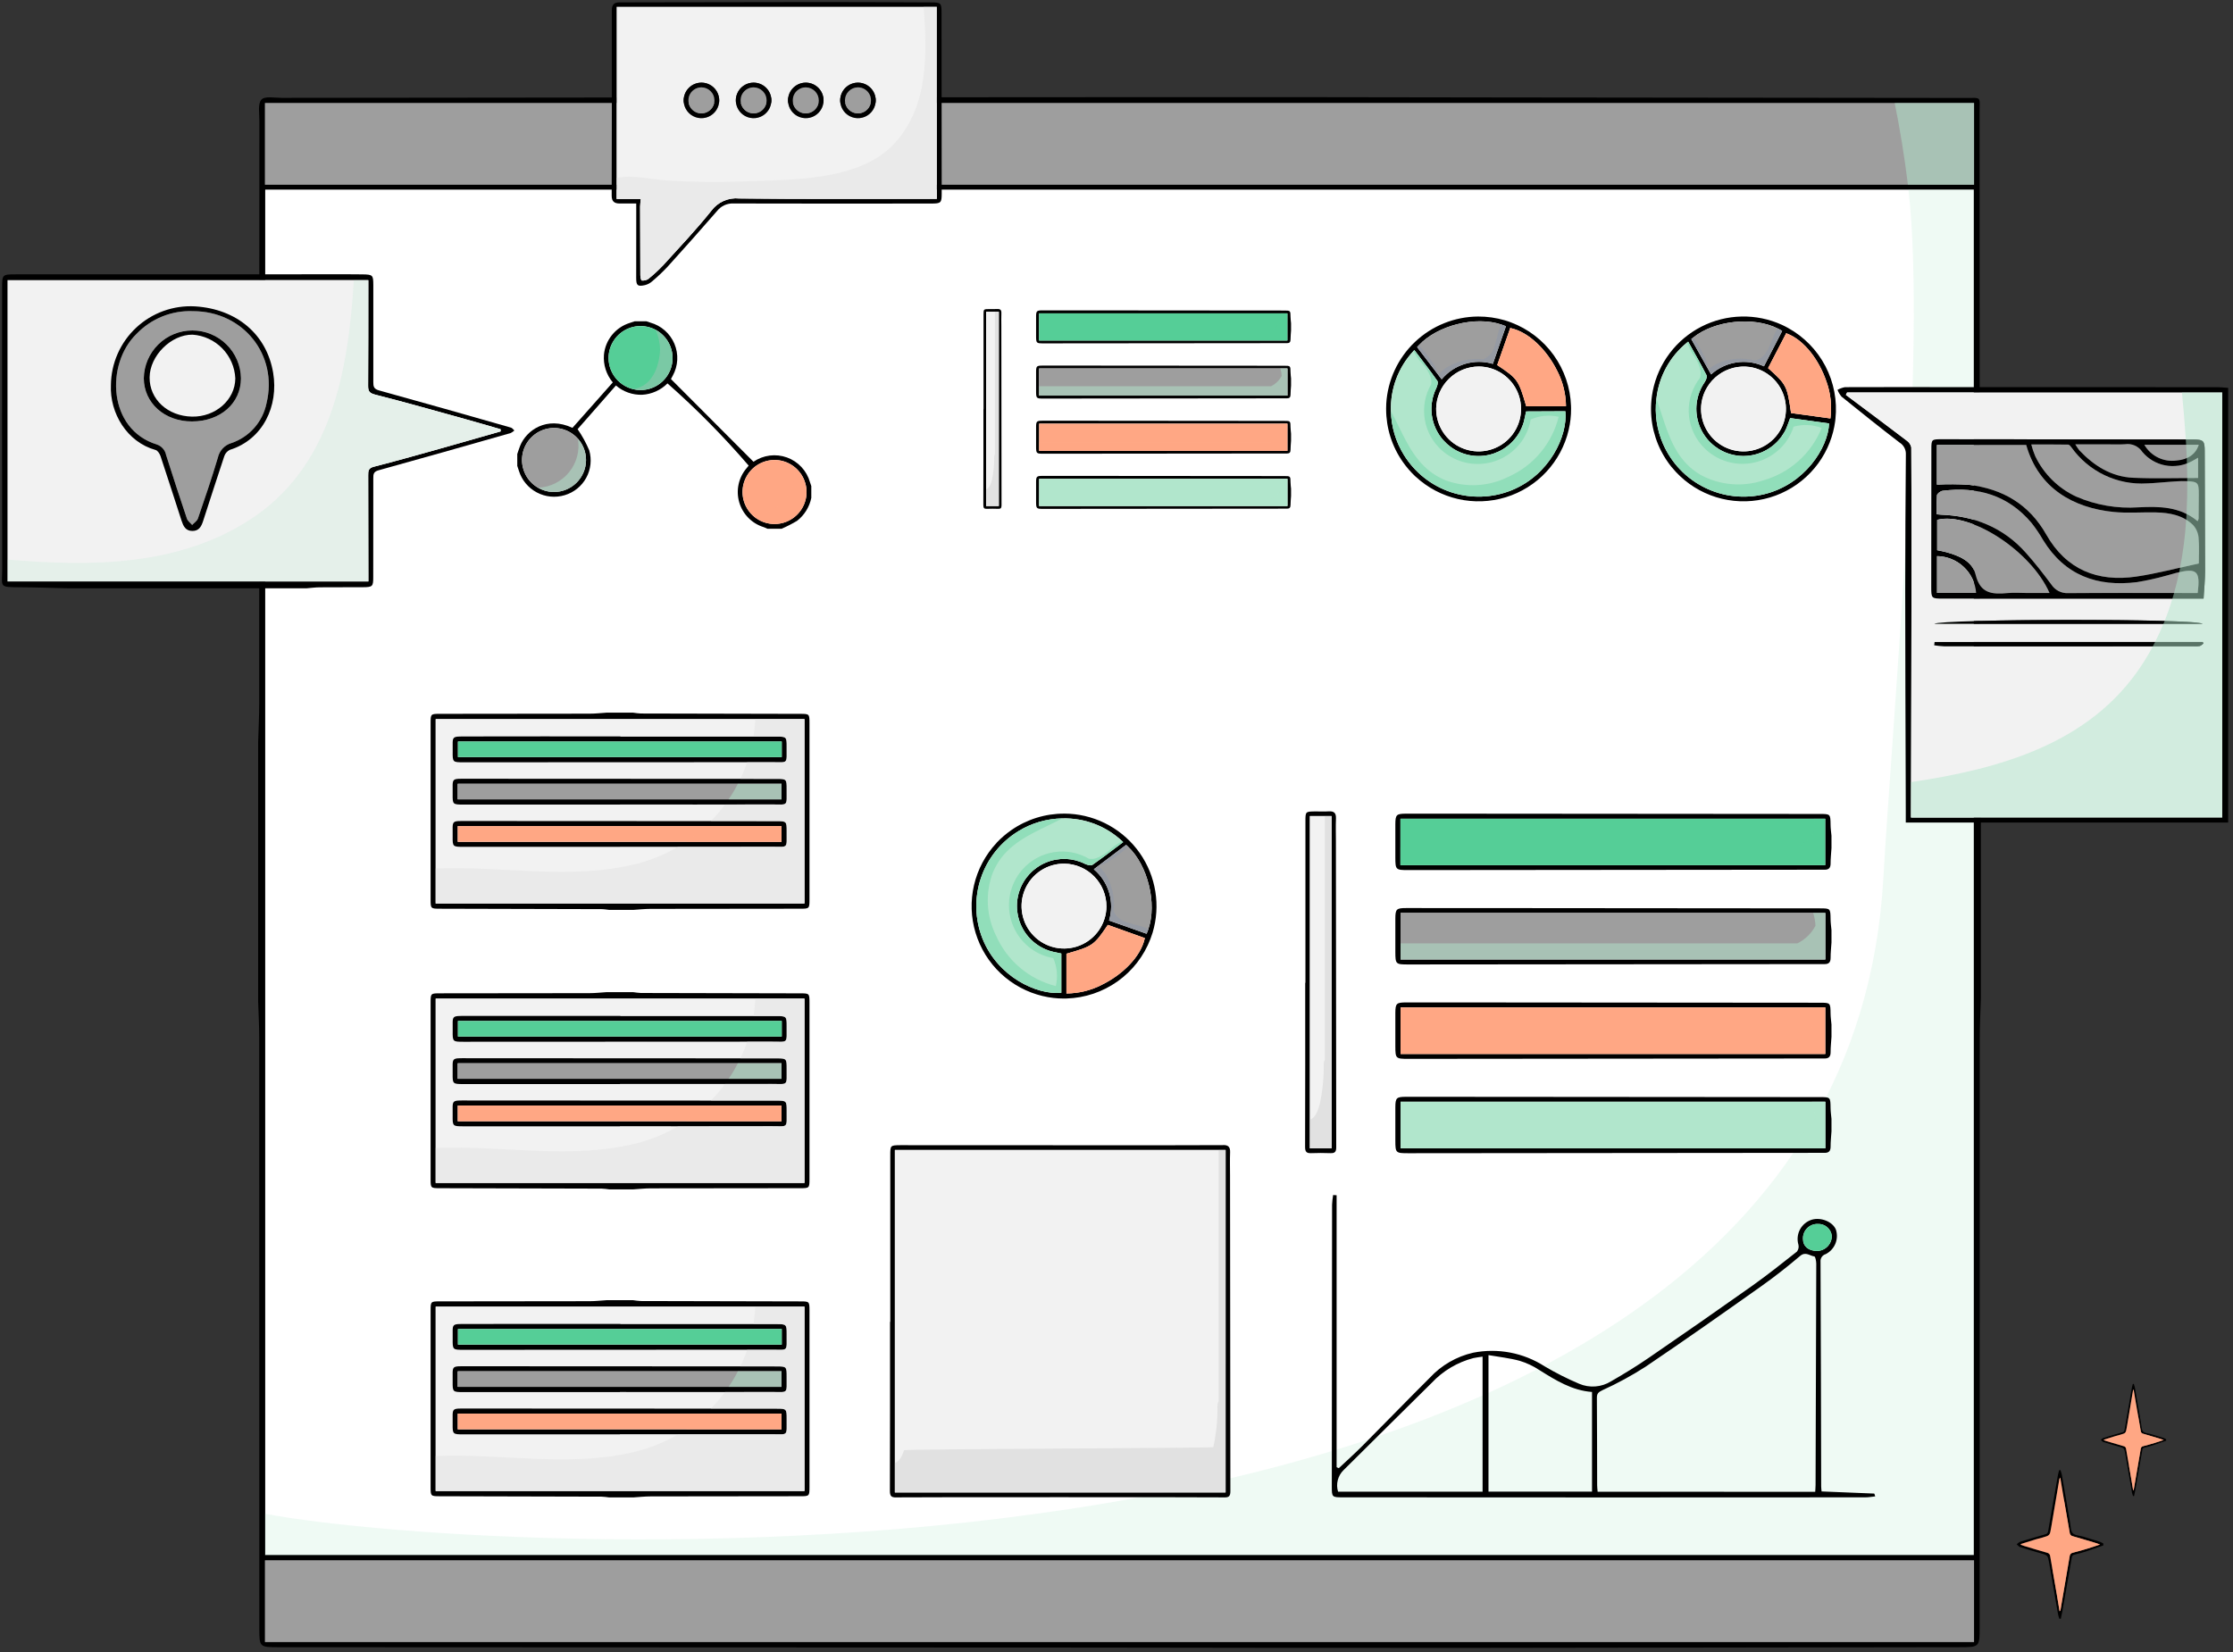
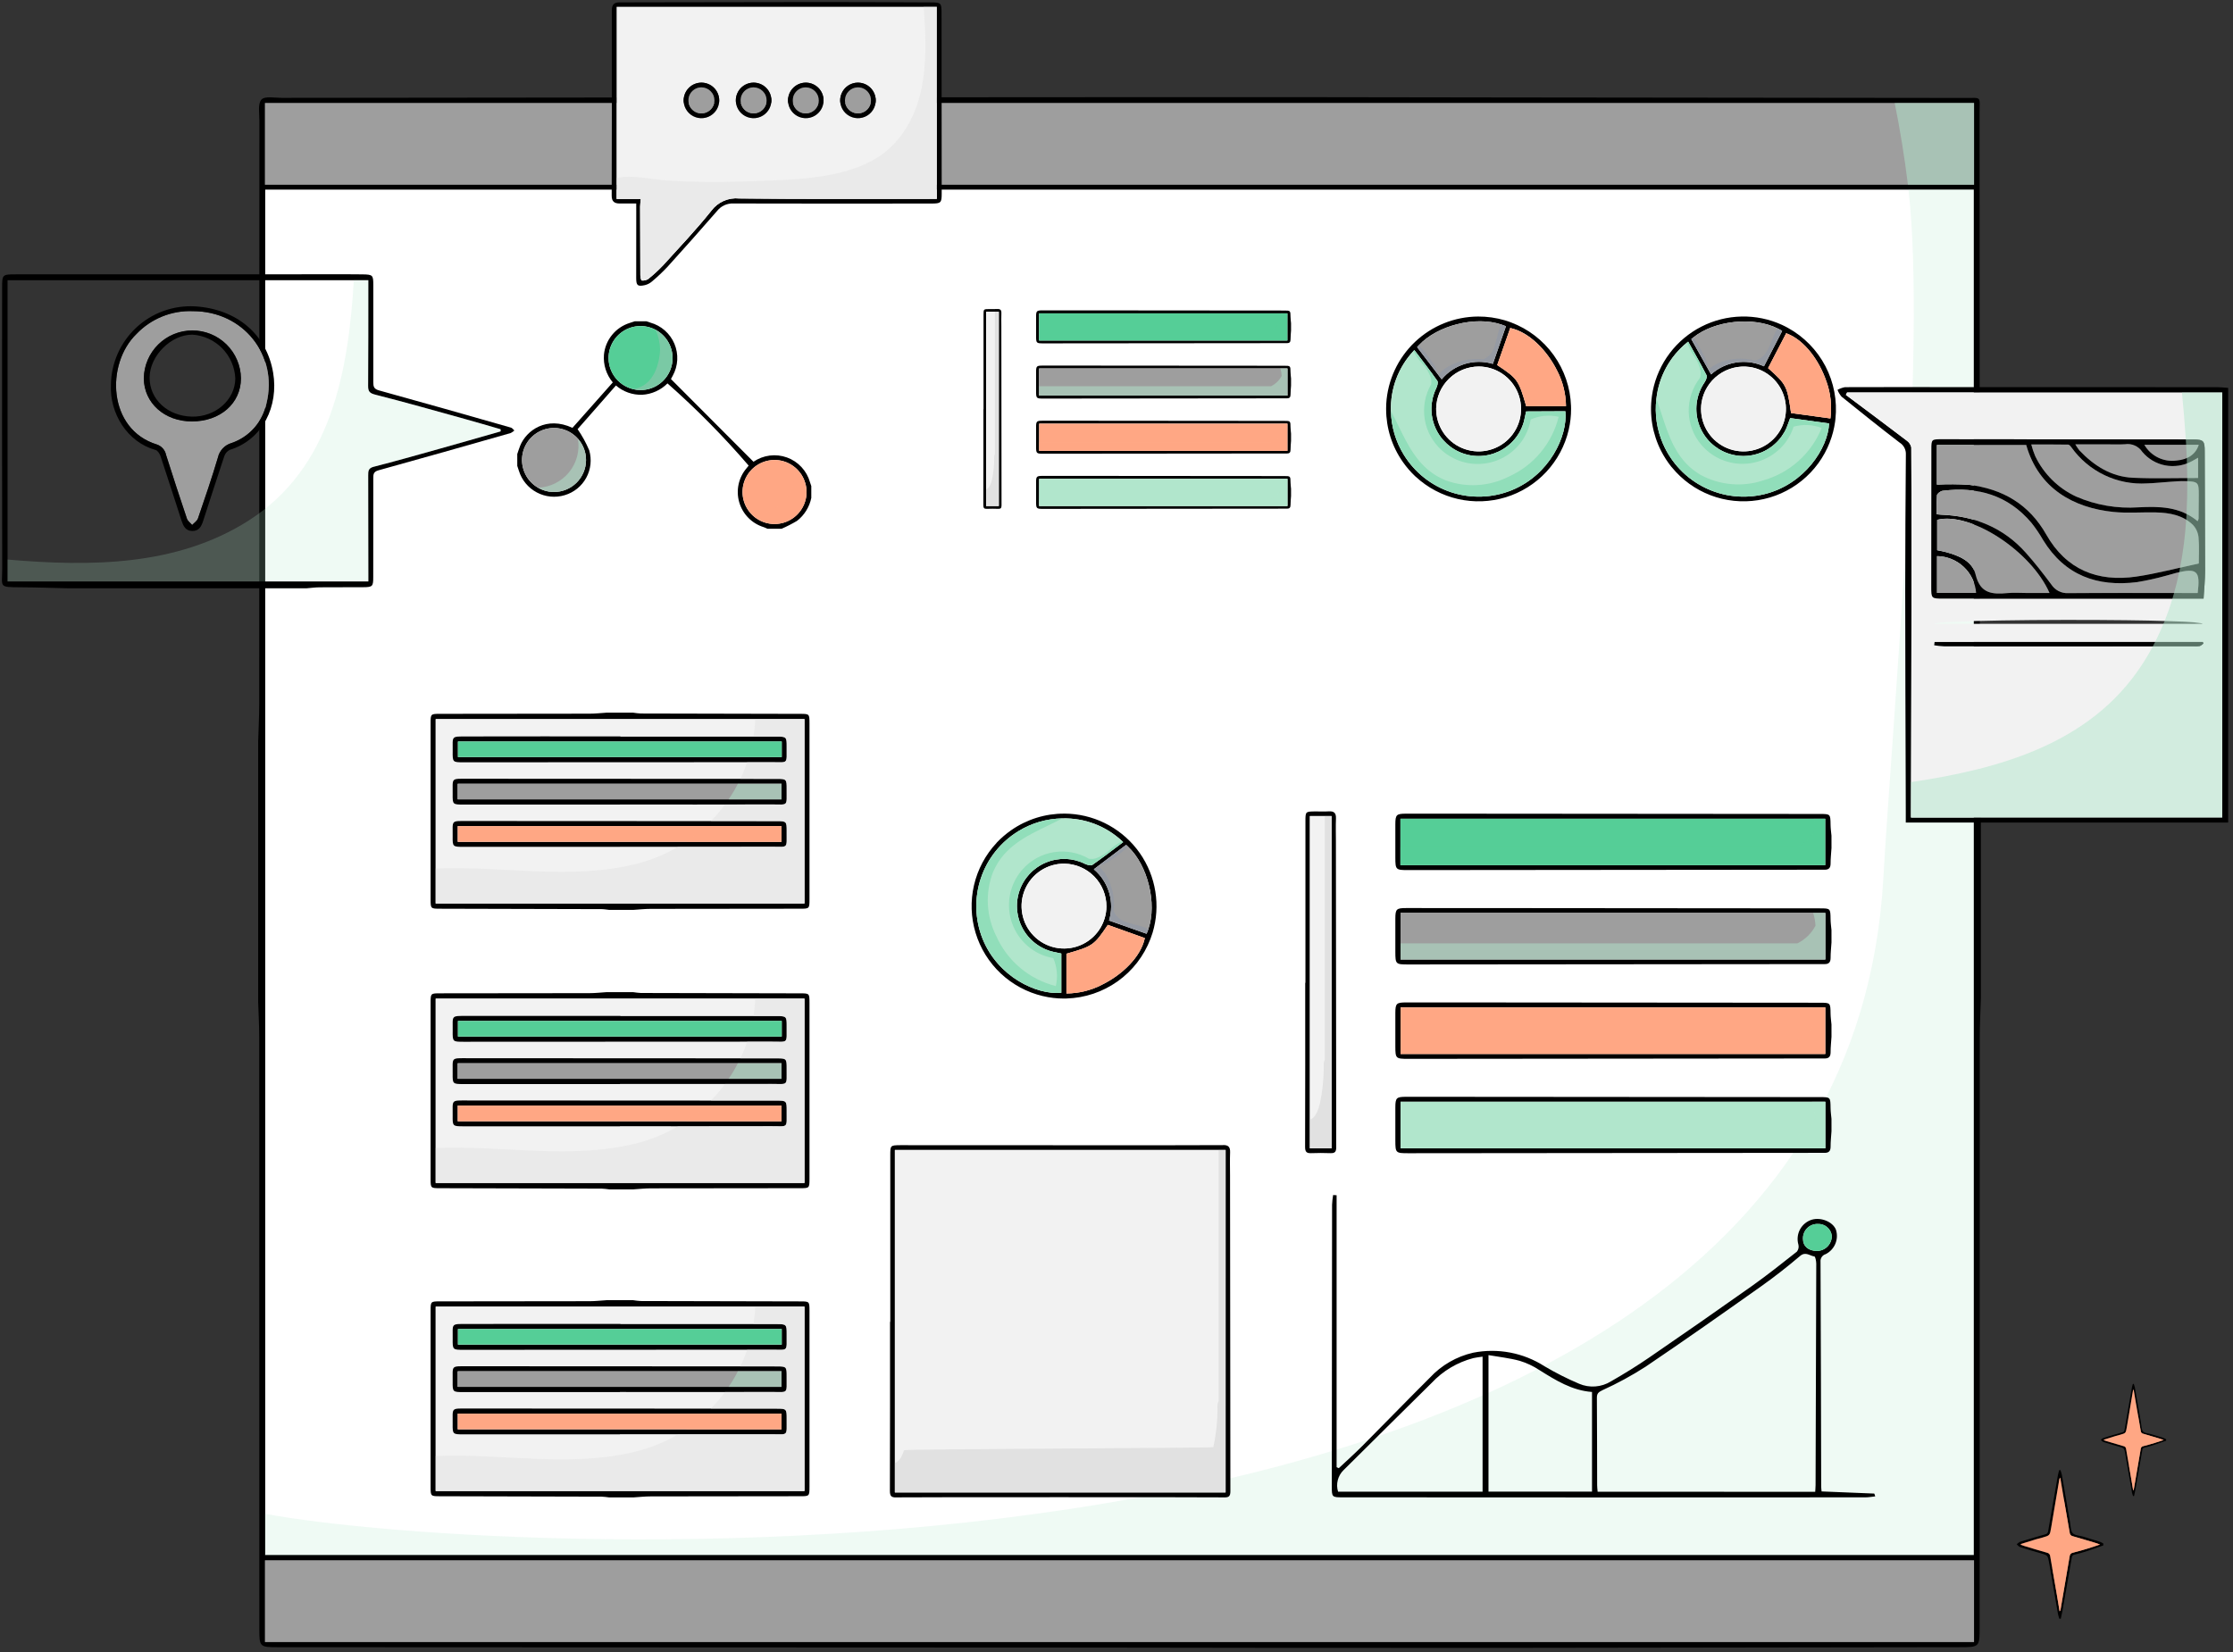
<svg xmlns="http://www.w3.org/2000/svg" width="177" height="131" viewBox="0 0 177 131" fill="none">
  <rect x="0" y="0" width="177" height="131" fill="#333333" stroke="none" />
  <path d="M156.461 14.979H21.018V123.272H156.461V14.979Z" fill="white" />
  <path d="M157.013 59.068V79.177C156.983 80.216 156.927 81.255 156.927 82.294C156.92 97.855 156.917 113.415 156.918 128.975C156.918 130.593 156.918 130.598 155.324 130.6C142.649 130.62 129.974 130.638 117.3 130.653C107.026 130.658 96.752 130.65 86.478 130.629C74.901 130.619 33.672 130.611 22.095 130.601C20.559 130.601 20.557 130.595 20.557 129.088C20.554 113.472 20.551 97.855 20.547 82.239C20.547 81.293 20.492 80.347 20.462 79.4V58.845C20.492 57.824 20.547 56.803 20.547 55.782C20.555 40.371 20.559 24.96 20.561 9.548C20.561 8.979 20.424 8.23 20.722 7.896C20.982 7.605 21.767 7.758 22.319 7.758C34.919 7.735 77.173 7.709 89.772 7.703C99.655 7.698 109.538 7.705 119.421 7.726C131.537 7.736 143.653 7.749 155.769 7.765C157.111 7.767 156.912 7.604 156.912 8.936C156.922 24.683 156.927 40.429 156.928 56.176C156.928 57.139 156.983 58.103 157.013 59.068ZM21.01 123.323H156.456V15.032H21.01V123.323ZM21.004 14.646H156.474V8.168H21.004V14.646ZM21.004 130.192H156.472V123.71H21.004L21.004 130.192Z" fill="black" />
  <path d="M156.473 8.167H21.002V14.645H156.473V8.167Z" fill="#9E9E9E" />
  <path d="M21.004 130.19V123.71H156.472V130.19H21.004Z" fill="#9E9E9E" />
  <g style="mix-blend-mode:multiply" opacity="0.21">
    <path d="M151.274 15.032H156.454V123.325H21.012V120.021C38.619 123.365 145.843 129.9 149.282 69.668C150.002 57.071 152.735 27.505 151.274 15.032Z" fill="#B1E6CC" />
  </g>
  <g style="mix-blend-mode:multiply" opacity="0.5">
    <path d="M156.473 8.167V14.646H151.232C150.967 12.477 150.617 10.313 150.185 8.168L156.473 8.167Z" fill="#B1E6CC" />
  </g>
  <path d="M48.068 56.505H50.192C50.393 56.538 50.595 56.56 50.798 56.571C55.008 56.583 59.217 56.593 63.426 56.599C64.153 56.599 64.163 56.604 64.164 57.343C64.167 61.997 64.167 66.65 64.164 71.303C64.164 72.042 64.153 72.047 63.426 72.047C59.478 72.052 55.529 72.056 51.58 72.06C51.117 72.06 50.655 72.113 50.192 72.142H48.292C48.09 72.121 47.887 72.082 47.685 72.081C43.421 72.068 39.158 72.057 34.895 72.048C34.147 72.048 34.133 72.043 34.133 71.327C34.129 66.657 34.129 61.987 34.133 57.317C34.133 56.602 34.147 56.598 34.896 56.597C38.843 56.593 42.789 56.588 46.737 56.584C47.181 56.585 47.623 56.534 48.068 56.505ZM34.536 71.629H63.764V57.017H34.536V71.629Z" fill="black" />
  <path d="M34.536 57.017V71.631H63.764V57.017H34.536ZM61.149 67.131C58.682 67.135 56.215 67.136 53.748 67.135H49.141V67.145H36.737C35.89 67.145 35.872 67.131 35.881 66.316C35.895 64.999 35.695 65.092 37.119 65.092C43.528 65.092 49.936 65.095 56.345 65.101C58.094 65.106 59.841 65.108 61.586 65.106C62.335 65.106 62.358 65.134 62.353 65.912C62.35 67.331 62.512 67.131 61.149 67.131ZM61.149 63.78C59.925 63.785 58.696 63.785 57.472 63.785H49.141V63.794H36.737C35.89 63.794 35.872 63.78 35.881 62.965C35.895 61.648 35.695 61.741 37.114 61.741C44.305 61.741 51.494 61.746 58.682 61.755H61.586C62.335 61.755 62.358 61.783 62.354 62.556C62.35 63.98 62.512 63.78 61.149 63.78ZM61.158 60.429H59.222C51.73 60.438 44.237 60.443 36.742 60.443C35.881 60.443 35.872 60.438 35.881 59.568C35.89 58.325 35.704 58.393 37.056 58.39C41.095 58.386 45.137 58.386 49.18 58.39V58.404C52.694 58.404 56.209 58.404 59.726 58.404H61.583C62.333 58.404 62.36 58.432 62.356 59.2C62.35 60.629 62.512 60.429 61.158 60.429Z" fill="#F2F2F2" />
  <path d="M49.177 58.403C53.311 58.403 57.446 58.403 61.58 58.403C62.33 58.403 62.36 58.433 62.356 59.199C62.348 60.626 62.513 60.428 61.157 60.43C53.02 60.438 44.882 60.441 36.744 60.44C35.882 60.44 35.872 60.436 35.882 59.565C35.894 58.326 35.708 58.394 37.057 58.39C41.098 58.382 45.139 58.382 49.18 58.388L49.177 58.403ZM61.965 58.792H36.299V60.026H61.965V58.792Z" fill="black" />
  <path d="M49.14 63.792C45.006 63.792 40.871 63.792 36.737 63.792C35.89 63.792 35.872 63.78 35.88 62.966C35.894 61.649 35.693 61.743 37.116 61.743C45.273 61.741 53.43 61.745 61.586 61.755C62.334 61.755 62.36 61.782 62.356 62.558C62.349 63.981 62.513 63.779 61.151 63.781C57.147 63.79 53.144 63.791 49.14 63.785V63.792ZM36.281 63.375H61.947V62.144H36.281V63.375Z" fill="black" />
  <path d="M49.139 67.143C45.005 67.143 40.871 67.143 36.737 67.143C35.89 67.143 35.872 67.131 35.88 66.317C35.894 65 35.693 65.094 37.117 65.094C45.273 65.092 53.43 65.096 61.587 65.106C62.334 65.106 62.36 65.133 62.356 65.91C62.349 67.332 62.513 67.13 61.15 67.132C57.147 67.141 53.143 67.142 49.139 67.136V67.143ZM36.284 66.745H61.943V65.498H36.284V66.745Z" fill="black" />
  <path d="M61.963 58.791H36.3V60.024H61.963V58.791Z" fill="#55CE97" />
  <path d="M61.95 62.146H36.282V63.375H61.95V62.146Z" fill="#9E9E9E" />
  <path d="M61.945 65.497H36.282V66.744H61.945V65.497Z" fill="#FFA784" />
  <g style="mix-blend-mode:multiply" opacity="0.35">
    <path d="M61.963 60.024H59.357C59.48 59.619 59.579 59.207 59.655 58.791H61.963V60.024Z" fill="#55CE97" />
  </g>
  <g style="mix-blend-mode:multiply" opacity="0.5">
    <path d="M61.949 63.375H57.756C58.026 62.982 58.27 62.571 58.487 62.146H61.949V63.375Z" fill="#B1E6CC" />
  </g>
  <g style="mix-blend-mode:multiply" opacity="0.5">
    <path d="M61.945 66.744H54.372C54.928 66.373 55.452 65.956 55.939 65.497H61.943L61.945 66.744Z" fill="#FFA784" />
  </g>
  <g style="mix-blend-mode:multiply" opacity="0.5">
    <path d="M59.864 57.017C59.846 57.482 59.799 57.945 59.725 58.404H61.582C62.331 58.404 62.359 58.432 62.354 59.2C62.35 60.629 62.511 60.429 61.158 60.429H59.222C59.073 60.883 58.893 61.326 58.682 61.755H61.586C62.336 61.755 62.359 61.783 62.354 62.556C62.35 63.98 62.511 63.78 61.149 63.78C59.925 63.785 58.696 63.785 57.472 63.785C57.129 64.25 56.752 64.69 56.346 65.101C58.094 65.106 59.841 65.108 61.586 65.106C62.336 65.106 62.359 65.134 62.354 65.912C62.35 67.331 62.511 67.131 61.149 67.131C58.682 67.135 56.215 67.136 53.748 67.135C52.714 67.747 51.596 68.204 50.43 68.494C45.236 69.797 39.842 68.644 34.536 68.857V71.631H63.764V57.017H59.864Z" fill="#E2E2E2" />
  </g>
  <path d="M48.068 78.664H50.192C50.393 78.696 50.595 78.718 50.798 78.73C55.008 78.742 59.217 78.751 63.426 78.758C64.153 78.758 64.163 78.763 64.164 79.502C64.167 84.155 64.167 88.809 64.164 93.462C64.164 94.201 64.153 94.206 63.426 94.206C59.478 94.21 55.529 94.215 51.58 94.219C51.117 94.219 50.655 94.272 50.192 94.3H48.292C48.09 94.279 47.887 94.241 47.685 94.24C43.421 94.227 39.158 94.216 34.895 94.207C34.147 94.207 34.133 94.202 34.133 93.486C34.129 88.816 34.129 84.146 34.133 79.476C34.133 78.76 34.147 78.757 34.896 78.756C38.843 78.752 42.789 78.748 46.737 78.743C47.181 78.743 47.623 78.692 48.068 78.664ZM34.536 93.788H63.764V79.177H34.536V93.788Z" fill="black" />
  <path d="M34.536 79.177V93.791H63.764V79.177H34.536ZM61.149 89.29C58.682 89.295 56.215 89.296 53.748 89.295H49.141V89.304H36.737C35.89 89.304 35.872 89.29 35.881 88.476C35.895 87.159 35.695 87.252 37.119 87.252C43.528 87.252 49.936 87.255 56.345 87.261C58.094 87.266 59.841 87.267 61.586 87.266C62.335 87.266 62.358 87.293 62.353 88.071C62.35 89.489 62.512 89.288 61.149 89.288V89.29ZM61.149 85.939C59.925 85.944 58.696 85.944 57.472 85.944H49.141V85.953H36.737C35.89 85.953 35.872 85.939 35.881 85.124C35.895 83.808 35.695 83.9 37.114 83.9C44.305 83.9 51.494 83.905 58.682 83.915H61.586C62.335 83.915 62.358 83.942 62.354 84.715C62.35 86.138 62.512 85.937 61.149 85.937V85.939ZM61.158 82.588H59.222C51.73 82.597 44.237 82.602 36.742 82.602C35.881 82.602 35.872 82.597 35.881 81.727C35.89 80.484 35.704 80.553 37.056 80.55C41.095 80.545 45.137 80.545 49.18 80.55V80.564C52.694 80.564 56.209 80.564 59.726 80.564H61.583C62.333 80.564 62.36 80.592 62.356 81.36C62.35 82.787 62.512 82.586 61.158 82.586V82.588Z" fill="#F2F2F2" />
  <path d="M49.177 80.561C53.311 80.561 57.446 80.561 61.58 80.561C62.33 80.561 62.36 80.59 62.356 81.356C62.348 82.783 62.513 82.586 61.157 82.587C53.02 82.596 44.882 82.599 36.744 82.598C35.882 82.598 35.872 82.594 35.882 81.722C35.894 80.484 35.708 80.551 37.057 80.547C41.098 80.54 45.139 80.539 49.18 80.545L49.177 80.561ZM61.965 80.95H36.299V82.183H61.965V80.95Z" fill="black" />
  <path d="M49.14 85.951C45.006 85.951 40.871 85.951 36.737 85.951C35.89 85.951 35.872 85.939 35.88 85.125C35.894 83.807 35.693 83.902 37.116 83.901C45.273 83.9 53.43 83.903 61.586 83.913C62.334 83.913 62.36 83.941 62.356 84.716C62.349 86.139 62.513 85.938 61.151 85.94C57.147 85.948 53.144 85.949 49.14 85.943V85.951ZM36.281 85.533H61.947V84.302H36.281V85.533Z" fill="black" />
  <path d="M49.139 89.301C45.005 89.301 40.871 89.301 36.737 89.301C35.89 89.301 35.872 89.289 35.88 88.474C35.894 87.157 35.693 87.252 37.117 87.252C45.273 87.25 53.43 87.254 61.587 87.264C62.334 87.264 62.36 87.29 62.356 88.067C62.349 89.489 62.513 89.287 61.15 89.29C57.147 89.298 53.143 89.299 49.139 89.293V89.301ZM36.284 88.903H61.943V87.656H36.284V88.903Z" fill="black" />
  <path d="M61.963 80.948H36.3V82.182H61.963V80.948Z" fill="#55CE97" />
  <path d="M61.95 84.304H36.282V85.533H61.95V84.304Z" fill="#9E9E9E" />
  <path d="M61.945 87.654H36.282V88.902H61.945V87.654Z" fill="#FFA784" />
  <g style="mix-blend-mode:multiply" opacity="0.35">
    <path d="M61.963 82.182H59.357C59.48 81.776 59.579 81.365 59.655 80.948H61.963V82.182Z" fill="#55CE97" />
  </g>
  <g style="mix-blend-mode:multiply" opacity="0.5">
    <path d="M61.949 85.532H57.756C58.026 85.139 58.27 84.729 58.487 84.304H61.949V85.532Z" fill="#B1E6CC" />
  </g>
  <g style="mix-blend-mode:multiply" opacity="0.5">
    <path d="M61.945 88.902H54.372C54.928 88.531 55.452 88.113 55.939 87.654H61.943L61.945 88.902Z" fill="#FFA784" />
  </g>
  <g style="mix-blend-mode:multiply" opacity="0.5">
    <path d="M59.864 79.177C59.846 79.641 59.799 80.105 59.725 80.564H61.582C62.331 80.564 62.359 80.592 62.354 81.36C62.35 82.788 62.511 82.588 61.158 82.588H59.222C59.073 83.043 58.893 83.486 58.682 83.915H61.586C62.336 83.915 62.359 83.942 62.354 84.715C62.35 86.139 62.511 85.939 61.149 85.939C59.925 85.944 58.696 85.944 57.472 85.944C57.128 86.409 56.752 86.849 56.346 87.261C58.094 87.266 59.841 87.267 61.586 87.266C62.336 87.266 62.359 87.293 62.354 88.071C62.35 89.49 62.511 89.29 61.149 89.29C58.682 89.295 56.215 89.296 53.748 89.295C52.714 89.906 51.596 90.364 50.43 90.654C45.236 91.957 39.842 90.803 34.536 91.017V93.791H63.764V79.177H59.864Z" fill="#E2E2E2" />
  </g>
  <path d="M48.068 103.087H50.192C50.393 103.12 50.595 103.142 50.798 103.153C55.008 103.165 59.217 103.175 63.426 103.182C64.153 103.182 64.163 103.186 64.164 103.926C64.167 108.578 64.167 113.232 64.164 117.885C64.164 118.624 64.153 118.629 63.426 118.629C59.478 118.634 55.529 118.638 51.58 118.643C51.117 118.643 50.655 118.696 50.192 118.724H48.292C48.091 118.694 47.888 118.673 47.685 118.663C43.421 118.65 39.158 118.639 34.895 118.631C34.147 118.631 34.133 118.626 34.133 117.91C34.129 113.24 34.129 108.57 34.133 103.9C34.133 103.184 34.147 103.18 34.896 103.18C38.843 103.175 42.789 103.171 46.737 103.166C47.181 103.166 47.623 103.115 48.068 103.087ZM34.536 118.211H63.764V103.599H34.536V118.211Z" fill="black" />
  <path d="M34.536 103.598V118.212H63.764V103.598H34.536ZM61.149 113.713C58.682 113.718 56.215 113.719 53.748 113.718H49.141V113.727H36.737C35.89 113.727 35.872 113.713 35.881 112.898C35.895 111.582 35.695 111.674 37.119 111.674C43.528 111.674 49.936 111.678 56.345 111.684C58.094 111.689 59.841 111.69 61.586 111.689C62.335 111.689 62.358 111.716 62.353 112.494C62.35 113.912 62.512 113.713 61.149 113.713ZM61.149 110.362C59.925 110.367 58.696 110.367 57.472 110.367H49.141V110.376H36.737C35.89 110.376 35.872 110.362 35.881 109.547C35.895 108.231 35.695 108.323 37.114 108.323C44.305 108.323 51.494 108.328 58.682 108.337H61.586C62.335 108.337 62.358 108.365 62.354 109.138C62.35 110.561 62.512 110.361 61.149 110.361V110.362ZM61.158 107.011H59.222C51.73 107.02 44.237 107.025 36.742 107.025C35.881 107.025 35.872 107.02 35.881 106.15C35.89 104.907 35.704 104.975 37.056 104.972C41.095 104.968 45.137 104.968 49.18 104.972V104.986C52.694 104.986 56.209 104.986 59.726 104.986H61.583C62.333 104.986 62.36 105.014 62.356 105.782C62.35 107.21 62.512 107.01 61.158 107.01V107.011Z" fill="#F2F2F2" />
  <path d="M49.177 104.984C53.311 104.984 57.446 104.984 61.58 104.984C62.33 104.984 62.36 105.013 62.356 105.78C62.348 107.207 62.513 107.009 61.157 107.01C53.02 107.019 44.882 107.022 36.744 107.021C35.882 107.021 35.872 107.017 35.882 106.145C35.894 104.907 35.708 104.974 37.057 104.971C41.098 104.963 45.139 104.962 49.18 104.968L49.177 104.984ZM61.965 105.375H36.299V106.609H61.965V105.375Z" fill="black" />
  <path d="M49.14 110.374C45.006 110.374 40.871 110.374 36.737 110.374C35.89 110.374 35.872 110.361 35.88 109.547C35.894 108.23 35.693 108.325 37.116 108.324C45.273 108.322 53.43 108.326 61.586 108.336C62.334 108.336 62.36 108.363 62.356 109.139C62.349 110.562 62.513 110.36 61.151 110.363C57.147 110.371 53.144 110.372 49.14 110.365V110.374ZM36.281 109.956H61.947V108.726H36.281V109.956Z" fill="black" />
  <path d="M49.139 113.725C45.005 113.725 40.871 113.725 36.737 113.725C35.89 113.725 35.872 113.712 35.88 112.898C35.894 111.581 35.693 111.676 37.117 111.675C45.273 111.673 53.43 111.677 61.587 111.687C62.334 111.687 62.36 111.714 62.356 112.49C62.349 113.913 62.513 113.711 61.15 113.714C57.147 113.721 53.143 113.722 49.139 113.716V113.725ZM36.284 113.326H61.943V112.08H36.284V113.326Z" fill="black" />
  <path d="M61.963 105.372H36.3V106.605H61.963V105.372Z" fill="#55CE97" />
  <path d="M61.95 108.727H36.282V109.956H61.95V108.727Z" fill="#9E9E9E" />
  <path d="M61.945 112.078H36.282V113.325H61.945V112.078Z" fill="#FFA784" />
  <g style="mix-blend-mode:multiply" opacity="0.35">
-     <path d="M61.963 106.605H59.357C59.48 106.2 59.579 105.788 59.655 105.372H61.963V106.605Z" fill="#55CE97" />
-   </g>
+     </g>
  <g style="mix-blend-mode:multiply" opacity="0.5">
    <path d="M61.949 109.956H57.756C58.026 109.563 58.27 109.152 58.487 108.727H61.949V109.956Z" fill="#B1E6CC" />
  </g>
  <g style="mix-blend-mode:multiply" opacity="0.5">
    <path d="M61.945 113.326H54.372C54.928 112.954 55.452 112.537 55.939 112.078H61.943L61.945 113.326Z" fill="#FFA784" />
  </g>
  <g style="mix-blend-mode:multiply" opacity="0.5">
    <path d="M59.864 103.598C59.846 104.063 59.799 104.526 59.725 104.985H61.582C62.331 104.985 62.359 105.013 62.354 105.781C62.35 107.21 62.511 107.01 61.158 107.01H59.222C59.073 107.464 58.893 107.907 58.682 108.336H61.586C62.336 108.336 62.359 108.364 62.354 109.137C62.35 110.561 62.511 110.361 61.149 110.361C59.925 110.365 58.696 110.365 57.472 110.365C57.129 110.831 56.752 111.271 56.346 111.683C58.094 111.687 59.841 111.689 61.586 111.687C62.336 111.687 62.359 111.715 62.354 112.492C62.35 113.912 62.511 113.712 61.149 113.712C58.682 113.716 56.215 113.718 53.748 113.716C52.714 114.328 51.596 114.786 50.43 115.076C45.236 116.379 39.842 115.224 34.536 115.439V118.212H63.764V103.598H59.864Z" fill="#E2E2E2" />
  </g>
  <path d="M145.174 67.238C145.148 67.647 145.102 68.057 145.103 68.466C145.103 68.815 144.958 68.961 144.62 68.956C144.241 68.952 143.862 68.956 143.483 68.956C132.863 68.966 122.244 68.975 111.623 68.985C110.635 68.985 110.605 68.959 110.603 67.994C110.599 67.109 110.599 66.224 110.603 65.339C110.607 64.593 110.69 64.513 111.459 64.513C113.5 64.513 115.541 64.513 117.582 64.515L144.239 64.536C145.095 64.536 145.089 64.536 145.101 65.411C145.105 65.694 145.147 65.977 145.173 66.26L145.174 67.238ZM111.006 68.596H144.675V64.915H111.006V68.596Z" fill="black" />
  <path d="M145.174 74.721C145.148 75.13 145.102 75.54 145.103 75.949C145.103 76.298 144.958 76.444 144.62 76.44C144.241 76.434 143.862 76.44 143.483 76.44C132.863 76.449 122.244 76.459 111.623 76.468C110.635 76.468 110.605 76.442 110.603 75.478C110.599 74.593 110.599 73.708 110.603 72.823C110.607 72.076 110.69 71.996 111.459 71.996C113.5 71.996 115.541 71.996 117.582 71.998L144.239 72.02C145.095 72.02 145.089 72.02 145.101 72.894C145.105 73.178 145.147 73.461 145.173 73.744L145.174 74.721ZM111.015 72.387V76.072H144.687V72.387H111.015Z" fill="black" />
  <path d="M145.174 82.204C145.148 82.613 145.102 83.023 145.103 83.432C145.103 83.781 144.958 83.927 144.62 83.922C144.241 83.917 143.862 83.922 143.483 83.922L111.623 83.951C110.635 83.951 110.605 83.925 110.603 82.96C110.599 82.075 110.599 81.19 110.603 80.305C110.607 79.559 110.69 79.479 111.459 79.479C113.5 79.477 115.541 79.478 117.582 79.481L144.239 79.502C145.095 79.502 145.089 79.502 145.101 80.377C145.105 80.66 145.147 80.943 145.173 81.227L145.174 82.204ZM111.018 83.562H144.682V79.873H111.018V83.562Z" fill="black" />
  <path d="M145.174 89.687C145.148 90.096 145.102 90.506 145.103 90.915C145.103 91.264 144.958 91.41 144.62 91.405C144.241 91.401 143.862 91.405 143.483 91.405C132.863 91.415 122.244 91.425 111.623 91.434C110.635 91.434 110.605 91.408 110.603 90.444C110.599 89.558 110.599 88.673 110.603 87.788C110.607 87.042 110.69 86.962 111.459 86.961C113.5 86.961 115.541 86.962 117.582 86.964L144.239 86.985C145.095 86.985 145.089 86.985 145.101 87.86C145.105 88.144 145.147 88.426 145.173 88.709L145.174 89.687ZM111.013 91.044H144.685V87.354H111.013V91.044Z" fill="black" />
  <path d="M103.476 77.924C103.476 73.659 103.476 69.394 103.476 65.13C103.476 64.346 103.476 64.343 104.238 64.334C104.599 64.329 104.962 64.353 105.321 64.329C105.74 64.301 105.912 64.459 105.896 64.888C105.872 65.483 105.89 66.08 105.891 66.677C105.897 74.772 105.906 82.868 105.917 90.963C105.917 91.333 105.8 91.441 105.454 91.429C104.949 91.411 104.442 91.408 103.938 91.429C103.565 91.445 103.448 91.325 103.449 90.933C103.465 86.597 103.459 82.26 103.459 77.923L103.476 77.924ZM105.547 64.703H103.832V91.045H105.547V64.703Z" fill="black" />
  <path d="M144.677 64.915H111.006V68.595H144.677V64.915Z" fill="#55CE97" />
  <path d="M144.686 72.388H111.015V76.073H144.686V72.388Z" fill="#9E9E9E" />
  <path d="M144.681 79.876H111.015V83.565H144.681V79.876Z" fill="#FFA784" />
  <path d="M144.686 87.354H111.015V91.043H144.686V87.354Z" fill="#B1E6CC" />
  <path d="M105.546 64.703H103.83V91.044H105.546V64.703Z" fill="#F2F2F2" />
  <g style="mix-blend-mode:multiply" opacity="0.35">
    <path d="M144.677 64.915V68.596H111.006V67.164H142.464C143.08 66.86 143.585 66.368 143.905 65.76C143.895 65.474 143.849 65.19 143.769 64.915L144.677 64.915Z" fill="#55CE97" />
  </g>
  <g style="mix-blend-mode:multiply" opacity="0.5">
    <path d="M144.686 72.388V76.073H111.015V74.8H142.464C143.08 74.497 143.584 74.007 143.905 73.4C143.889 73.056 143.828 72.716 143.724 72.388H144.686Z" fill="#B1E6CC" />
  </g>
  <g style="mix-blend-mode:multiply" opacity="0.5">
    <path d="M144.681 79.876V83.565H111.015V82.441H142.464C143.079 82.135 143.583 81.644 143.905 81.037C143.883 80.641 143.806 80.25 143.674 79.876H144.681Z" fill="#FFA784" />
  </g>
  <g style="mix-blend-mode:multiply" opacity="0.5">
    <path d="M144.686 87.354V91.044H111.015V90.078H142.464C143.08 89.773 143.585 89.281 143.905 88.673C143.877 88.222 143.783 87.777 143.625 87.354H144.686Z" fill="#B1E6CC" />
  </g>
  <g style="mix-blend-mode:multiply" opacity="0.35">
    <path d="M105.547 64.703V91.044H103.83V88.777C104.151 88.677 104.379 88.298 104.54 87.798C104.546 87.716 104.569 87.636 104.607 87.563C104.834 86.51 104.942 85.434 104.928 84.357C104.926 84.241 104.955 84.127 105.014 84.027V64.703H105.547Z" fill="#C1C1C1" />
  </g>
  <path d="M102.335 26.203C102.321 26.442 102.293 26.681 102.294 26.921C102.294 27.125 102.209 27.21 102.012 27.207C101.79 27.204 101.568 27.207 101.346 27.207C95.138 27.213 88.931 27.218 82.723 27.224C82.145 27.224 82.128 27.209 82.126 26.645C82.124 26.128 82.124 25.61 82.126 25.093C82.128 24.656 82.177 24.61 82.626 24.609C83.82 24.609 85.013 24.609 86.206 24.609L101.79 24.622C102.29 24.622 102.287 24.622 102.294 25.133C102.296 25.299 102.321 25.464 102.335 25.63V26.203ZM82.362 26.996H102.044V24.845H82.362V26.996Z" fill="black" />
  <path d="M102.335 30.577C102.321 30.816 102.293 31.056 102.294 31.295C102.294 31.499 102.209 31.584 102.012 31.582C101.79 31.578 101.568 31.582 101.346 31.582L82.723 31.601C82.145 31.601 82.129 31.586 82.126 31.022C82.124 30.505 82.124 29.987 82.126 29.47C82.129 29.033 82.177 28.987 82.627 28.987C83.82 28.987 85.013 28.987 86.206 28.987L101.79 28.999C102.29 28.999 102.287 28.999 102.294 29.511C102.296 29.676 102.321 29.841 102.336 30.007L102.335 30.577ZM82.365 29.213V31.366H102.051V29.213H82.365Z" fill="black" />
  <path d="M102.335 34.952C102.321 35.191 102.293 35.43 102.294 35.669C102.294 35.873 102.209 35.958 102.012 35.956C101.79 35.953 101.568 35.956 101.346 35.956L82.723 35.973C82.145 35.973 82.128 35.957 82.126 35.394C82.124 34.877 82.124 34.359 82.126 33.841C82.128 33.405 82.177 33.359 82.626 33.358C83.82 33.358 85.013 33.358 86.206 33.358L101.79 33.371C102.29 33.371 102.287 33.371 102.294 33.882C102.296 34.048 102.321 34.213 102.335 34.379V34.952ZM82.369 35.746H102.047V33.589H82.369V35.746Z" fill="black" />
  <path d="M102.335 39.326C102.321 39.565 102.293 39.804 102.294 40.043C102.294 40.248 102.209 40.333 102.012 40.33C101.79 40.327 101.568 40.33 101.346 40.33L82.723 40.347C82.145 40.347 82.128 40.332 82.126 39.768C82.124 39.251 82.124 38.733 82.126 38.216C82.128 37.779 82.177 37.733 82.626 37.732C83.82 37.732 85.013 37.732 86.206 37.732L101.79 37.745C102.29 37.745 102.287 37.745 102.294 38.256C102.296 38.422 102.321 38.587 102.335 38.753V39.326ZM82.365 40.119H102.051V37.962H82.366L82.365 40.119Z" fill="black" />
  <path d="M77.96 32.448C77.96 29.956 77.96 27.462 77.96 24.969C77.96 24.51 77.96 24.509 78.406 24.504C78.617 24.501 78.829 24.515 79.039 24.501C79.284 24.485 79.385 24.577 79.375 24.828C79.361 25.176 79.372 25.525 79.372 25.873C79.376 30.606 79.381 35.338 79.387 40.071C79.387 40.287 79.318 40.35 79.117 40.343C78.821 40.332 78.525 40.331 78.23 40.343C78.013 40.352 77.944 40.282 77.945 40.053C77.954 37.518 77.951 34.983 77.951 32.447L77.96 32.448ZM79.171 24.72H78.169V40.119H79.171V24.72Z" fill="black" />
  <path d="M102.044 24.845H82.362V26.996H102.044V24.845Z" fill="#55CE97" />
  <path d="M102.05 29.213H82.368V31.367H102.05V29.213Z" fill="#9E9E9E" />
  <path d="M102.047 33.59H82.368V35.747H102.047V33.59Z" fill="#FFA784" />
  <path d="M102.05 37.962H82.368V40.119H102.05V37.962Z" fill="#B1E6CC" />
  <path d="M79.171 24.721H78.168V40.119H79.171V24.721Z" fill="#F2F2F2" />
  <g style="mix-blend-mode:multiply" opacity="0.35">
    <path d="M102.044 24.845V26.996H82.362V26.158H100.751C101.112 25.98 101.407 25.692 101.593 25.336C101.588 25.169 101.562 25.003 101.515 24.843L102.044 24.845Z" fill="#55CE97" />
  </g>
  <g style="mix-blend-mode:multiply" opacity="0.5">
    <path d="M102.051 29.213V31.366H82.368V30.622H100.751C101.112 30.446 101.406 30.159 101.594 29.804C101.584 29.603 101.549 29.404 101.488 29.213H102.051Z" fill="#B1E6CC" />
  </g>
  <g style="mix-blend-mode:multiply" opacity="0.5">
    <path d="M102.047 33.59V35.747H82.368V35.09H100.751C101.111 34.911 101.406 34.623 101.594 34.267C101.581 34.036 101.536 33.807 101.459 33.589L102.047 33.59Z" fill="#FFA784" />
  </g>
  <g style="mix-blend-mode:multiply" opacity="0.5">
    <path d="M102.051 37.962V40.119H82.368V39.554H100.751C101.112 39.375 101.407 39.087 101.594 38.731C101.577 38.468 101.522 38.208 101.43 37.96L102.051 37.962Z" fill="#B1E6CC" />
  </g>
  <g style="mix-blend-mode:multiply" opacity="0.35">
    <path d="M79.171 24.721V40.119H78.168V38.794C78.355 38.736 78.487 38.514 78.582 38.221C78.586 38.173 78.599 38.126 78.621 38.083C78.754 37.468 78.817 36.839 78.808 36.209C78.807 36.142 78.824 36.075 78.859 36.017V24.721H79.171Z" fill="#C1C1C1" />
  </g>
  <path d="M105.947 94.766V116.327L106.121 116.406C106.747 115.818 107.386 115.245 107.992 114.637C109.778 112.843 111.538 111.022 113.333 109.237C114.252 108.244 115.449 107.551 116.768 107.25C118.727 106.863 120.761 107.251 122.44 108.333C123.318 108.853 124.229 109.313 125.168 109.711C125.574 109.885 126.016 109.959 126.457 109.925C126.897 109.892 127.324 109.753 127.699 109.52C128.731 108.929 129.746 108.303 130.727 107.63C133.444 105.767 136.148 103.884 138.838 101.982C140.067 101.11 141.248 100.171 142.432 99.237C142.491 99.161 142.533 99.073 142.555 98.979C142.576 98.885 142.576 98.788 142.555 98.694C142.434 98.287 142.478 97.849 142.679 97.475C142.881 97.101 143.222 96.823 143.628 96.7C144.365 96.492 145.284 96.879 145.527 97.499C145.644 97.865 145.627 98.262 145.478 98.617C145.329 98.971 145.059 99.261 144.715 99.435C144.586 99.472 144.474 99.554 144.399 99.665C144.324 99.777 144.291 99.912 144.305 100.045C144.329 105.985 144.347 111.925 144.357 117.864C144.357 117.99 144.378 118.115 144.389 118.249C145.803 118.305 147.184 118.36 148.564 118.419C148.577 118.419 148.587 118.483 148.64 118.642C148.366 118.67 148.111 118.718 147.857 118.718C141.134 118.724 134.412 118.726 127.689 118.726C120.612 118.726 113.536 118.723 106.459 118.717C105.584 118.717 105.566 118.708 105.566 117.861C105.569 110.413 105.577 102.965 105.588 95.517C105.601 95.26 105.629 95.003 105.67 94.748L105.947 94.766ZM143.884 118.277C143.895 118.066 143.911 117.902 143.912 117.738C143.933 111.89 143.952 106.043 143.967 100.196C143.967 99.994 143.894 99.628 143.818 99.618C143.451 99.57 143.126 99.207 142.686 99.579C141.692 100.42 140.666 101.231 139.603 101.983C136.564 104.134 133.52 106.279 130.435 108.363C129.343 109.064 128.201 109.686 127.019 110.222C126.688 110.381 126.575 110.491 126.578 110.838C126.595 113.149 126.592 115.457 126.599 117.766C126.599 117.927 126.622 118.089 126.638 118.275L143.884 118.277ZM117.986 118.265H126.192V110.363C124.61 110.249 123.318 109.439 122.019 108.626C121.537 108.308 121.011 108.061 120.459 107.893C119.669 107.677 118.844 107.59 117.986 107.44V118.265ZM117.517 107.562C117.224 107.607 117.003 107.628 116.788 107.677C115.518 108.008 114.369 108.693 113.473 109.652C111.138 111.947 108.822 114.262 106.494 116.563C106.272 116.78 106.115 117.055 106.039 117.356C105.963 117.657 105.971 117.973 106.063 118.269H117.518L117.517 107.562ZM144.006 99.183C144.164 99.184 144.32 99.153 144.466 99.093C144.612 99.033 144.745 98.944 144.856 98.831C144.967 98.719 145.054 98.586 145.113 98.439C145.172 98.293 145.201 98.136 145.198 97.978C145.166 97.709 145.032 97.463 144.824 97.289C144.617 97.116 144.351 97.028 144.08 97.043C143.922 97.039 143.764 97.067 143.618 97.127C143.471 97.187 143.338 97.277 143.229 97.392C143.119 97.506 143.035 97.642 142.981 97.791C142.927 97.941 142.905 98.099 142.916 98.257C142.919 98.809 143.349 99.176 144.007 99.182L144.006 99.183Z" fill="black" />
  <path d="M144.007 99.182C143.349 99.176 142.919 98.809 142.918 98.255C142.906 98.097 142.928 97.939 142.982 97.79C143.036 97.64 143.121 97.504 143.23 97.39C143.34 97.275 143.472 97.185 143.619 97.125C143.766 97.065 143.924 97.037 144.082 97.041C144.352 97.026 144.618 97.114 144.826 97.287C145.033 97.461 145.167 97.707 145.199 97.976C145.202 98.134 145.174 98.291 145.115 98.438C145.056 98.585 144.969 98.718 144.858 98.831C144.747 98.943 144.614 99.032 144.468 99.092C144.322 99.153 144.165 99.183 144.007 99.182Z" fill="#55CE97" />
  <path d="M41.001 36C41.077 35.78 41.144 35.556 41.231 35.34C41.722 34.128 43.318 32.962 45.377 33.922C46.432 32.731 47.497 31.53 48.573 30.319C48.06 29.707 47.809 28.918 47.872 28.121C47.927 27.549 48.149 27.005 48.511 26.558C48.873 26.11 49.359 25.78 49.908 25.607C50.041 25.565 50.173 25.519 50.305 25.476H51.245C51.347 25.51 51.449 25.55 51.552 25.58C51.976 25.697 52.367 25.909 52.697 26.2C53.027 26.49 53.287 26.851 53.458 27.256C53.628 27.662 53.705 28.1 53.682 28.539C53.658 28.978 53.536 29.406 53.324 29.791C53.273 29.887 53.221 29.983 53.183 30.052L59.725 36.611C60.109 36.347 60.55 36.179 61.011 36.12C61.473 36.061 61.943 36.113 62.38 36.271C62.818 36.429 63.212 36.69 63.529 37.031C63.846 37.372 64.077 37.783 64.204 38.232C64.236 38.334 64.273 38.436 64.308 38.538V39.478C64.16 40.198 63.761 40.843 63.181 41.294C62.787 41.529 62.379 41.739 61.958 41.921H60.831C60.735 41.879 60.641 41.83 60.542 41.797C60.079 41.655 59.659 41.401 59.319 41.057C58.979 40.712 58.731 40.289 58.596 39.824C58.461 39.36 58.444 38.869 58.546 38.396C58.648 37.923 58.867 37.484 59.182 37.117L59.344 36.916C57.351 34.598 55.201 32.421 52.909 30.398C52.374 30.934 51.661 31.255 50.906 31.299C50.143 31.325 49.4 31.062 48.823 30.563L45.784 34.026C46.147 34.552 46.455 35.113 46.704 35.701C46.918 36.431 46.833 37.216 46.468 37.884C46.104 38.551 45.489 39.046 44.759 39.261C44.023 39.482 43.23 39.404 42.551 39.043C41.872 38.683 41.363 38.07 41.134 37.337C41.09 37.204 41.046 37.072 41.002 36.94L41.001 36ZM50.767 30.925C51.269 30.927 51.76 30.779 52.178 30.502C52.596 30.224 52.922 29.829 53.116 29.366C53.309 28.903 53.361 28.393 53.264 27.901C53.168 27.408 52.928 26.956 52.574 26.6C52.221 26.244 51.769 26.001 51.277 25.901C50.786 25.802 50.275 25.851 49.811 26.041C49.347 26.232 48.95 26.556 48.67 26.972C48.39 27.388 48.239 27.878 48.238 28.38C48.238 29.052 48.504 29.697 48.978 30.174C49.452 30.651 50.095 30.921 50.767 30.925ZM46.45 36.496C46.455 35.994 46.312 35.502 46.037 35.082C45.763 34.662 45.37 34.333 44.908 34.137C44.447 33.94 43.937 33.885 43.444 33.977C42.951 34.07 42.497 34.307 42.138 34.659C41.78 35.01 41.534 35.459 41.431 35.95C41.328 36.441 41.373 36.952 41.561 37.417C41.748 37.883 42.069 38.282 42.484 38.565C42.898 38.848 43.387 39.002 43.889 39.007C44.561 39.011 45.207 38.749 45.687 38.279C46.167 37.809 46.441 37.168 46.45 36.496ZM63.93 39.052C63.938 38.55 63.798 38.057 63.527 37.635C63.255 37.213 62.865 36.881 62.405 36.681C61.945 36.481 61.435 36.422 60.942 36.512C60.448 36.601 59.992 36.835 59.631 37.183C59.27 37.532 59.021 37.98 58.915 38.47C58.808 38.96 58.85 39.471 59.034 39.938C59.218 40.404 59.536 40.806 59.948 41.092C60.36 41.378 60.848 41.535 61.35 41.544C62.022 41.553 62.67 41.297 63.153 40.83C63.637 40.363 63.916 39.724 63.93 39.052V39.052Z" fill="black" />
  <path d="M53.312 28.396C53.308 29.068 53.038 29.712 52.562 30.186C52.085 30.659 51.44 30.925 50.767 30.925C50.568 30.927 50.369 30.901 50.176 30.851C49.572 30.705 49.043 30.342 48.689 29.831C48.335 29.321 48.181 28.698 48.255 28.081C48.33 27.464 48.629 26.896 49.095 26.485C49.561 26.074 50.162 25.848 50.783 25.851C51.199 25.851 51.608 25.954 51.973 26.152C52.377 26.372 52.714 26.696 52.95 27.091C53.185 27.485 53.311 27.936 53.312 28.396Z" fill="#55CE97" />
  <path d="M46.452 36.496C46.443 37.168 46.168 37.809 45.688 38.28C45.207 38.75 44.56 39.011 43.888 39.006C43.453 39.003 43.028 38.886 42.654 38.665C42.167 38.386 41.786 37.954 41.571 37.435C41.356 36.917 41.319 36.341 41.467 35.8C41.614 35.258 41.937 34.781 42.385 34.442C42.833 34.104 43.381 33.924 43.942 33.931C44.297 33.935 44.647 34.013 44.968 34.162C45.29 34.31 45.577 34.525 45.81 34.792C46.227 35.261 46.456 35.868 46.452 36.496Z" fill="#9E9E9E" />
  <path d="M63.932 39.05C63.923 39.552 63.766 40.04 63.48 40.453C63.194 40.865 62.792 41.184 62.325 41.368C61.859 41.552 61.348 41.594 60.857 41.488C60.367 41.381 59.919 41.132 59.57 40.771C59.221 40.41 58.987 39.954 58.897 39.46C58.808 38.966 58.867 38.457 59.067 37.997C59.267 37.536 59.598 37.145 60.02 36.874C60.443 36.602 60.936 36.462 61.437 36.47C61.963 36.477 62.473 36.651 62.894 36.966C63.219 37.207 63.483 37.521 63.663 37.884C63.843 38.246 63.935 38.646 63.932 39.05Z" fill="#FFA784" />
  <g style="mix-blend-mode:multiply" opacity="0.35">
    <path d="M53.312 28.396C53.308 29.068 53.038 29.712 52.561 30.186C52.084 30.659 51.44 30.925 50.767 30.925C50.568 30.927 50.369 30.901 50.176 30.851C51.64 30.647 52.251 29.195 52.326 27.703C52.308 27.168 52.188 26.642 51.973 26.152C52.377 26.372 52.714 26.696 52.95 27.091C53.185 27.485 53.311 27.936 53.312 28.396Z" fill="#C1C1C1" />
  </g>
  <g style="mix-blend-mode:multiply" opacity="0.5">
    <path d="M45.81 34.794C45.888 35.26 45.865 35.738 45.744 36.194C45.623 36.651 45.406 37.077 45.107 37.443C44.808 37.81 44.435 38.108 44.012 38.319C43.589 38.53 43.126 38.649 42.654 38.667C43.028 38.887 43.453 39.005 43.887 39.007C44.378 39.014 44.861 38.878 45.276 38.615C45.69 38.353 46.02 37.975 46.224 37.528C46.428 37.081 46.497 36.585 46.423 36.1C46.35 35.614 46.137 35.16 45.81 34.794Z" fill="#B1E6CC" />
  </g>
  <g style="mix-blend-mode:multiply" opacity="0.5">
    <path d="M63.932 39.05C63.924 39.564 63.76 40.063 63.462 40.481C63.164 40.9 62.745 41.217 62.263 41.393C61.78 41.568 61.255 41.593 60.758 41.463C60.261 41.334 59.815 41.056 59.48 40.668C59.97 40.739 60.471 40.689 60.938 40.523C61.405 40.357 61.825 40.08 62.161 39.715C62.498 39.351 62.74 38.91 62.867 38.431C62.995 37.952 63.004 37.449 62.894 36.966C63.219 37.207 63.483 37.521 63.663 37.883C63.843 38.246 63.935 38.646 63.932 39.05Z" fill="#FFA784" />
  </g>
  <path d="M70.569 104.804C70.569 100.409 70.569 96.013 70.569 91.618C70.569 90.809 70.569 90.807 71.352 90.796C71.724 90.792 96.543 90.816 96.913 90.792C97.344 90.763 97.523 90.925 97.505 91.367C97.481 91.981 97.5 92.596 97.5 93.211C97.506 101.554 97.515 109.898 97.527 118.241C97.527 118.622 97.405 118.733 97.05 118.721C96.53 118.702 71.563 118.699 71.043 118.721C70.659 118.737 70.538 118.614 70.539 118.212C70.555 113.742 70.55 109.272 70.55 104.802L70.569 104.804ZM97.148 91.177H70.934V118.325H97.146L97.148 91.177Z" fill="black" />
  <path d="M97.146 91.179H70.933V118.327H97.146V91.179Z" fill="#F2F2F2" />
  <g style="mix-blend-mode:multiply" opacity="0.35">
    <path d="M97.146 91.179V118.328H70.933V115.991C71.263 115.888 71.496 115.498 71.663 114.981C71.673 114.888 96.14 114.809 96.176 114.739C96.41 113.653 96.52 112.545 96.506 111.434C96.504 111.315 96.534 111.198 96.595 111.095V91.179H97.146Z" fill="#C1C1C1" />
  </g>
  <path d="M84.783 64.521C84.669 64.513 84.556 64.509 84.442 64.509H84.356C82.857 64.504 81.393 64.961 80.162 65.817C79.746 66.106 79.36 66.437 79.011 66.804C79.002 66.814 78.994 66.824 78.988 66.835C78.112 67.774 77.498 68.926 77.207 70.176C76.916 71.427 76.958 72.731 77.33 73.96C77.701 75.189 78.388 76.299 79.323 77.179C80.258 78.058 81.407 78.677 82.656 78.974H82.664C83.207 79.105 83.763 79.17 84.321 79.17C84.395 79.17 84.473 79.17 84.548 79.166C85.997 79.122 87.4 78.65 88.582 77.811C89.764 76.971 90.671 75.801 91.189 74.447C91.251 74.283 91.31 74.118 91.361 73.95C91.679 72.891 91.753 71.774 91.578 70.682C91.403 69.59 90.984 68.552 90.351 67.645C89.719 66.739 88.889 65.987 87.925 65.445C86.96 64.904 85.886 64.588 84.783 64.521ZM91.028 73.66C90.989 73.787 90.94 73.912 90.883 74.032C89.908 73.688 88.925 73.343 87.911 72.983C88.129 72.262 88.132 71.493 87.917 70.772C87.703 70.05 87.281 69.407 86.705 68.922C86.827 68.832 86.948 68.738 87.066 68.648C87.072 68.645 87.077 68.641 87.081 68.636C87.81 68.084 88.53 67.544 89.262 66.988C89.313 67.031 89.36 67.074 89.407 67.121C90.988 68.601 91.724 71.636 91.027 73.66H91.028ZM87.704 71.867C87.698 72.533 87.495 73.183 87.12 73.734C86.745 74.284 86.215 74.711 85.596 74.96C84.978 75.209 84.3 75.269 83.648 75.132C82.996 74.994 82.399 74.667 81.934 74.19C81.468 73.713 81.154 73.109 81.033 72.454C80.911 71.799 80.986 71.123 81.25 70.51C81.513 69.898 81.952 69.378 82.511 69.016C83.071 68.654 83.725 68.466 84.391 68.476C85.277 68.497 86.119 68.863 86.738 69.497C87.356 70.13 87.703 70.981 87.703 71.867H87.704ZM77.879 74.416C77.273 72.889 77.226 71.196 77.747 69.638C78.268 68.079 79.323 66.755 80.726 65.899C81.771 65.258 82.969 64.909 84.195 64.889C85.96 64.837 87.672 65.488 88.957 66.698L89.027 66.769C88.213 67.379 87.41 68.002 86.58 68.578C86.463 68.66 86.173 68.57 85.997 68.488C85.516 68.25 84.991 68.119 84.455 68.102C83.92 68.086 83.387 68.185 82.893 68.393C82.4 68.6 81.956 68.912 81.594 69.306C81.231 69.701 80.958 70.168 80.792 70.678C80.626 71.187 80.572 71.726 80.633 72.259C80.694 72.791 80.869 73.304 81.145 73.762C81.422 74.221 81.795 74.615 82.237 74.917C82.68 75.219 83.182 75.422 83.71 75.512C83.847 75.536 83.98 75.571 84.125 75.602V78.715C82.182 78.899 79.088 77.451 77.878 74.416H77.879ZM87.347 78.077C87.344 78.085 87.344 78.085 87.34 78.081C86.47 78.525 85.509 78.76 84.532 78.766V75.618C86.627 75.019 86.721 74.952 87.814 73.331C88.788 73.68 89.766 74.028 90.746 74.377C90.742 74.405 90.735 74.432 90.727 74.459C90.393 75.873 88.987 77.27 87.346 78.077H87.347Z" fill="black" />
  <path d="M89.026 66.769C88.212 67.38 87.409 68.002 86.579 68.578C86.461 68.66 86.172 68.57 85.995 68.488C85.515 68.25 84.99 68.119 84.454 68.102C83.919 68.086 83.386 68.185 82.892 68.393C82.398 68.601 81.955 68.912 81.593 69.306C81.23 69.701 80.956 70.168 80.791 70.678C80.625 71.187 80.57 71.726 80.632 72.259C80.693 72.791 80.867 73.304 81.144 73.762C81.421 74.221 81.793 74.615 82.236 74.917C82.678 75.219 83.181 75.422 83.709 75.512C83.846 75.536 83.979 75.571 84.124 75.603V78.715C82.181 78.9 79.088 77.451 77.878 74.416C77.272 72.889 77.225 71.196 77.746 69.638C78.267 68.079 79.322 66.755 80.725 65.899C81.77 65.258 82.968 64.909 84.194 64.889H84.198C85.961 64.839 87.672 65.489 88.956 66.698L89.026 66.769Z" fill="#B1E6CC" />
  <path d="M87.703 71.867C87.698 72.534 87.494 73.183 87.119 73.734C86.743 74.285 86.213 74.712 85.594 74.961C84.976 75.21 84.297 75.269 83.645 75.132C82.993 74.994 82.396 74.666 81.93 74.189C81.465 73.712 81.151 73.108 81.03 72.452C80.908 71.797 80.984 71.12 81.248 70.508C81.511 69.896 81.951 69.376 82.51 69.013C83.07 68.651 83.725 68.463 84.391 68.474C85.277 68.494 86.12 68.861 86.739 69.495C87.358 70.129 87.704 70.981 87.703 71.867Z" fill="#F2F2F2" />
  <path d="M90.745 74.377C90.74 74.405 90.734 74.432 90.725 74.459C90.393 75.873 88.987 77.27 87.346 78.077C87.343 78.078 87.341 78.079 87.338 78.081C86.469 78.525 85.507 78.76 84.531 78.766V75.618C86.626 75.019 86.72 74.952 87.812 73.331C88.787 73.68 89.765 74.028 90.745 74.377Z" fill="#FFA784" />
  <path d="M91.027 73.66C90.988 73.787 90.939 73.912 90.882 74.032C89.907 73.688 88.924 73.343 87.91 72.983C88.128 72.262 88.13 71.493 87.916 70.772C87.701 70.05 87.28 69.407 86.704 68.922C86.826 68.832 86.947 68.738 87.064 68.648C87.07 68.645 87.076 68.641 87.08 68.636H87.084C87.812 68.084 88.529 67.54 89.261 66.988C89.312 67.031 89.359 67.074 89.406 67.121C90.988 68.601 91.724 71.636 91.027 73.66Z" fill="#9E9E9E" />
  <g style="mix-blend-mode:multiply" opacity="0.35">
    <path d="M85.996 68.487C86.173 68.569 86.463 68.659 86.58 68.577C87.41 68.001 88.213 67.379 89.027 66.768L88.957 66.697C88.573 66.892 88.219 67.141 87.907 67.438C87.601 67.712 87.243 67.922 86.854 68.056C86.68 68.102 86.5 68.114 86.322 68.091C85.486 67.601 84.507 67.415 83.55 67.564C82.593 67.713 81.717 68.188 81.071 68.91C80.661 69.367 80.355 69.906 80.172 70.492C79.989 71.078 79.935 71.696 80.012 72.305C80.089 72.913 80.296 73.498 80.62 74.02C80.943 74.541 81.374 74.987 81.885 75.328C82.37 75.647 82.915 75.863 83.487 75.962C83.793 76.66 83.864 77.439 83.69 78.182C82.65 77.921 81.682 77.426 80.862 76.734C80.041 76.043 79.39 75.173 78.956 74.192C78.57 73.417 78.348 72.571 78.304 71.707C78.26 70.842 78.396 69.978 78.702 69.168C78.799 68.948 78.907 68.732 79.027 68.522C79.251 68.142 79.524 67.792 79.837 67.481C81.059 66.263 82.703 65.691 84.195 64.888C82.969 64.909 81.771 65.257 80.726 65.899C79.323 66.754 78.268 68.078 77.747 69.637C77.226 71.195 77.273 72.888 77.879 74.415C79.089 77.45 82.183 78.899 84.125 78.715V75.602C83.98 75.57 83.847 75.535 83.71 75.512C83.182 75.421 82.68 75.218 82.237 74.916C81.794 74.614 81.422 74.22 81.145 73.761C80.868 73.303 80.694 72.79 80.633 72.258C80.572 71.726 80.626 71.186 80.792 70.677C80.957 70.168 81.231 69.7 81.594 69.306C81.956 68.911 82.4 68.6 82.893 68.392C83.387 68.184 83.92 68.085 84.455 68.102C84.991 68.118 85.516 68.249 85.996 68.487Z" fill="#55CE97" />
  </g>
  <g style="mix-blend-mode:multiply" opacity="0.35">
    <path d="M87.132 68.629C87.529 68.524 87.899 68.336 88.217 68.076C88.644 67.798 89.042 67.478 89.407 67.121C89.36 67.074 89.313 67.031 89.262 66.988C88.53 67.54 87.813 68.084 87.085 68.636C87.101 68.636 87.117 68.633 87.132 68.629Z" fill="#8592AD" />
  </g>
  <g style="mix-blend-mode:multiply" opacity="0.35">
    <path d="M89.124 73.053C88.93 72.982 88.753 72.87 88.606 72.725C88.459 72.58 88.344 72.405 88.27 72.212C88.396 71.16 88.148 70.099 87.57 69.212C87.419 69.009 87.25 68.82 87.064 68.648C86.947 68.738 86.826 68.832 86.704 68.922C87.28 69.407 87.701 70.05 87.916 70.772C88.13 71.493 88.128 72.262 87.91 72.983C88.924 73.343 89.907 73.688 90.882 74.032C90.939 73.912 90.988 73.787 91.027 73.66C90.428 73.355 89.743 73.312 89.124 73.053Z" fill="#8592AD" />
  </g>
  <g style="mix-blend-mode:multiply" opacity="0.5">
    <path d="M84.531 75.618V78.766C85.507 78.76 86.469 78.525 87.338 78.081C86.613 78.299 85.856 78.398 85.099 78.375C84.981 77.654 84.77 76.949 85.056 76.233C85.087 76.151 85.15 76.029 85.201 75.896C85.756 75.823 86.284 75.615 86.74 75.29C87.196 74.965 87.566 74.533 87.816 74.032C88.775 73.883 89.778 74.228 90.725 74.459C90.734 74.432 90.74 74.405 90.745 74.377C89.766 74.028 88.788 73.68 87.812 73.331C86.72 74.952 86.626 75.019 84.531 75.618Z" fill="#FFA784" />
  </g>
  <path d="M109.882 32.013C109.875 32.127 109.871 32.241 109.872 32.354V32.44C109.873 33.939 110.336 35.402 111.198 36.628C111.489 37.043 111.821 37.427 112.19 37.775C112.199 37.784 112.21 37.792 112.221 37.798C113.163 38.67 114.318 39.279 115.569 39.565C116.821 39.85 118.125 39.802 119.352 39.426C120.58 39.049 121.686 38.357 122.562 37.419C123.438 36.48 124.052 35.328 124.344 34.078V34.071C124.472 33.528 124.535 32.971 124.532 32.413C124.532 32.339 124.532 32.261 124.527 32.186C124.477 30.738 124 29.336 123.155 28.158C122.31 26.98 121.136 26.078 119.78 25.566C119.615 25.504 119.451 25.446 119.282 25.396C118.593 25.194 117.88 25.093 117.162 25.096C115.297 25.108 113.506 25.83 112.154 27.115C110.802 28.4 109.99 30.151 109.882 32.013ZM118.994 25.728C119.122 25.767 119.246 25.815 119.367 25.871C119.026 26.848 118.686 27.832 118.331 28.847C117.609 28.632 116.84 28.634 116.119 28.851C115.399 29.069 114.757 29.492 114.275 30.071C114.185 29.95 114.09 29.829 114.001 29.712C113.998 29.706 113.994 29.7 113.989 29.696C113.434 28.97 112.891 28.252 112.331 27.522C112.374 27.471 112.417 27.424 112.464 27.377C113.935 25.789 116.967 25.04 118.994 25.728ZM117.215 29.06C117.882 29.062 118.532 29.263 119.085 29.636C119.637 30.008 120.066 30.537 120.318 31.154C120.569 31.771 120.632 32.448 120.498 33.101C120.364 33.754 120.039 34.352 119.564 34.82C119.09 35.287 118.487 35.604 117.832 35.728C117.178 35.853 116.501 35.781 115.888 35.52C115.275 35.26 114.752 34.823 114.388 34.266C114.023 33.708 113.832 33.055 113.839 32.388C113.856 31.502 114.218 30.658 114.849 30.036C115.48 29.414 116.329 29.064 117.215 29.06ZM119.808 38.873C118.283 39.487 116.591 39.541 115.03 39.027C113.469 38.513 112.14 37.463 111.279 36.064C110.633 35.022 110.279 33.825 110.253 32.599C110.193 30.835 110.836 29.119 112.041 27.83L112.111 27.759C112.726 28.57 113.352 29.371 113.931 30.198C114.014 30.316 113.925 30.605 113.844 30.782C113.608 31.263 113.479 31.79 113.464 32.325C113.45 32.861 113.551 33.394 113.761 33.887C113.971 34.38 114.285 34.822 114.681 35.183C115.077 35.544 115.546 35.816 116.056 35.979C116.566 36.143 117.106 36.195 117.638 36.132C118.17 36.068 118.682 35.891 119.14 35.612C119.597 35.333 119.99 34.959 120.29 34.514C120.59 34.07 120.79 33.567 120.879 33.038C120.901 32.901 120.936 32.768 120.967 32.623L124.08 32.609C124.272 34.551 122.837 37.65 119.808 38.873ZM123.427 29.389C123.435 29.393 123.435 29.393 123.431 29.397C123.879 30.265 124.118 31.225 124.129 32.202L120.98 32.215C120.372 30.123 120.305 30.029 118.68 28.944C119.024 27.968 119.368 26.989 119.712 26.007C119.74 26.012 119.767 26.018 119.794 26.026C121.209 26.354 122.614 27.752 123.427 29.389Z" fill="black" />
  <path d="M112.111 27.759C112.726 28.57 113.352 29.371 113.931 30.198C114.014 30.316 113.925 30.605 113.844 30.782C113.608 31.263 113.478 31.79 113.464 32.325C113.45 32.861 113.551 33.394 113.761 33.887C113.971 34.38 114.285 34.822 114.681 35.183C115.077 35.544 115.546 35.816 116.056 35.979C116.566 36.143 117.106 36.195 117.638 36.132C118.17 36.068 118.682 35.891 119.14 35.612C119.597 35.333 119.99 34.959 120.29 34.514C120.59 34.07 120.79 33.567 120.879 33.038C120.901 32.901 120.936 32.768 120.967 32.623L124.08 32.609C124.272 34.55 122.837 37.65 119.808 38.874C118.283 39.487 116.591 39.542 115.03 39.028C113.469 38.513 112.14 37.464 111.279 36.065C110.633 35.022 110.279 33.826 110.253 32.6V32.596C110.195 30.833 110.838 29.12 112.041 27.83L112.111 27.759Z" fill="#B1E6CC" />
  <path d="M117.215 29.059C117.882 29.062 118.533 29.262 119.085 29.636C119.638 30.009 120.067 30.537 120.318 31.154C120.57 31.772 120.632 32.45 120.498 33.103C120.364 33.755 120.038 34.354 119.564 34.822C119.089 35.289 118.486 35.605 117.831 35.73C117.176 35.855 116.499 35.782 115.886 35.521C115.272 35.261 114.75 34.824 114.385 34.266C114.021 33.708 113.83 33.054 113.837 32.388C113.853 31.501 114.216 30.657 114.848 30.035C115.479 29.412 116.329 29.062 117.215 29.059Z" fill="#F2F2F2" />
-   <path d="M119.711 26.006C119.738 26.011 119.766 26.018 119.793 26.026C121.208 26.353 122.612 27.752 123.426 29.389C123.426 29.392 123.428 29.395 123.43 29.397C123.877 30.265 124.116 31.225 124.127 32.202L120.979 32.215C120.371 30.123 120.304 30.029 118.678 28.944C119.023 27.968 119.368 26.988 119.711 26.006Z" fill="#FFA784" />
+   <path d="M119.711 26.006C121.208 26.353 122.612 27.752 123.426 29.389C123.426 29.392 123.428 29.395 123.43 29.397C123.877 30.265 124.116 31.225 124.127 32.202L120.979 32.215C120.371 30.123 120.304 30.029 118.678 28.944C119.023 27.968 119.368 26.988 119.711 26.006Z" fill="#FFA784" />
  <path d="M118.994 25.728C119.122 25.767 119.246 25.815 119.367 25.871C119.026 26.848 118.686 27.832 118.331 28.847C117.609 28.632 116.84 28.633 116.119 28.851C115.399 29.068 114.757 29.492 114.275 30.071C114.185 29.95 114.09 29.829 114.001 29.712C113.998 29.706 113.994 29.7 113.989 29.696V29.692C113.434 28.966 112.887 28.252 112.331 27.522C112.374 27.471 112.417 27.424 112.464 27.377C113.935 25.789 116.967 25.04 118.994 25.728Z" fill="#9E9E9E" />
  <g style="mix-blend-mode:multiply" opacity="0.35">
    <path d="M113.844 30.782C113.925 30.605 114.014 30.315 113.931 30.198C113.352 29.371 112.726 28.57 112.111 27.759L112.041 27.83C112.237 28.213 112.488 28.565 112.785 28.876C113.061 29.181 113.273 29.538 113.409 29.927C113.456 30.1 113.469 30.28 113.448 30.459C112.961 31.296 112.779 32.276 112.932 33.232C113.085 34.189 113.565 35.062 114.289 35.706C114.748 36.113 115.288 36.417 115.875 36.597C116.462 36.778 117.08 36.829 117.688 36.749C118.297 36.67 118.881 36.46 119.401 36.134C119.921 35.809 120.365 35.376 120.703 34.863C121.02 34.377 121.233 33.831 121.33 33.258C122.027 32.949 122.806 32.874 123.549 33.045C123.292 34.087 122.801 35.056 122.114 35.879C121.426 36.703 120.559 37.358 119.58 37.796C118.807 38.186 117.962 38.412 117.097 38.459C116.233 38.507 115.368 38.375 114.557 38.073C114.336 37.976 114.12 37.869 113.909 37.751C113.528 37.528 113.177 37.257 112.864 36.945C111.641 35.728 111.063 34.086 110.253 32.598C110.279 33.824 110.633 35.021 111.278 36.063C112.14 37.462 113.469 38.512 115.03 39.026C116.591 39.54 118.283 39.486 119.808 38.873C122.837 37.649 124.271 34.55 124.08 32.608L120.967 32.621C120.936 32.766 120.901 32.899 120.879 33.037C120.79 33.565 120.59 34.069 120.29 34.513C119.99 34.957 119.597 35.331 119.14 35.61C118.682 35.889 118.17 36.066 117.638 36.13C117.106 36.193 116.566 36.141 116.056 35.978C115.546 35.814 115.077 35.542 114.681 35.181C114.285 34.82 113.971 34.378 113.761 33.885C113.551 33.392 113.45 32.86 113.464 32.324C113.478 31.788 113.608 31.262 113.844 30.78V30.782Z" fill="#55CE97" />
  </g>
  <g style="mix-blend-mode:multiply" opacity="0.35">
    <path d="M113.98 29.646C113.873 29.25 113.683 28.881 113.423 28.564C113.142 28.138 112.82 27.741 112.462 27.377C112.416 27.425 112.373 27.472 112.33 27.523C112.885 28.253 113.432 28.967 113.988 29.693C113.987 29.677 113.985 29.661 113.98 29.646Z" fill="#8592AD" />
  </g>
  <g style="mix-blend-mode:multiply" opacity="0.35">
    <path d="M118.396 27.634C118.325 27.828 118.214 28.005 118.07 28.153C117.925 28.301 117.751 28.416 117.558 28.491C116.506 28.37 115.445 28.623 114.561 29.205C114.359 29.357 114.171 29.527 114 29.714C114.09 29.831 114.185 29.952 114.274 30.073C114.756 29.495 115.397 29.071 116.118 28.853C116.839 28.636 117.607 28.634 118.329 28.849C118.685 27.834 119.025 26.849 119.365 25.873C119.244 25.817 119.12 25.769 118.993 25.73C118.692 26.328 118.653 27.014 118.396 27.634Z" fill="#8592AD" />
  </g>
  <g style="mix-blend-mode:multiply" opacity="0.5">
    <path d="M120.98 32.215L124.128 32.202C124.118 31.225 123.879 30.265 123.431 29.397C123.652 30.122 123.755 30.878 123.735 31.636C123.014 31.756 122.311 31.971 121.593 31.688C121.51 31.657 121.389 31.595 121.256 31.544C121.18 30.99 120.969 30.462 120.643 30.007C120.316 29.553 119.882 29.185 119.38 28.937C119.227 27.979 119.568 26.974 119.794 26.026C119.767 26.018 119.74 26.011 119.712 26.006C119.368 26.987 119.024 27.966 118.679 28.943C120.305 30.029 120.372 30.123 120.98 32.215Z" fill="#FFA784" />
  </g>
  <path d="M131.01 30.99C130.986 31.102 130.967 31.213 130.952 31.326L130.94 31.411C130.731 32.896 130.985 34.408 131.665 35.744C131.896 36.195 132.171 36.623 132.488 37.019C132.496 37.029 132.506 37.038 132.516 37.046C133.326 38.041 134.384 38.806 135.583 39.264C136.782 39.723 138.081 39.858 139.349 39.657C140.617 39.456 141.81 38.926 142.808 38.12C143.807 37.313 144.577 36.259 145.04 35.062V35.054C145.244 34.535 145.384 33.992 145.46 33.44C145.469 33.366 145.48 33.288 145.487 33.214C145.64 31.773 145.364 30.318 144.693 29.033C144.022 27.748 142.986 26.691 141.715 25.993C141.561 25.909 141.406 25.828 141.245 25.755C140.239 25.296 139.142 25.071 138.037 25.096C136.932 25.12 135.846 25.395 134.862 25.898C133.877 26.402 133.019 27.121 132.352 28.003C131.685 28.885 131.226 29.906 131.009 30.99H131.01ZM140.913 26.045C141.034 26.102 141.151 26.168 141.262 26.241C140.788 27.16 140.313 28.087 139.819 29.043C139.135 28.728 138.373 28.621 137.629 28.735C136.885 28.849 136.191 29.178 135.632 29.683C135.559 29.55 135.482 29.417 135.409 29.288C135.407 29.282 135.404 29.276 135.399 29.271C134.951 28.475 134.514 27.688 134.063 26.886C134.113 26.842 134.162 26.801 134.215 26.761C135.896 25.396 139.003 25.08 140.913 26.045ZM138.685 29.095C139.344 29.191 139.96 29.481 140.455 29.927C140.949 30.374 141.3 30.957 141.462 31.604C141.625 32.25 141.592 32.93 141.367 33.557C141.142 34.185 140.737 34.731 140.201 35.128C139.665 35.524 139.024 35.752 138.358 35.784C137.693 35.815 137.033 35.648 136.462 35.304C135.891 34.96 135.436 34.454 135.153 33.85C134.871 33.247 134.774 32.573 134.875 31.914C135.016 31.04 135.494 30.256 136.206 29.729C136.918 29.202 137.807 28.975 138.685 29.095V29.095ZM139.874 39.175C138.278 39.568 136.595 39.384 135.122 38.656C133.649 37.928 132.48 36.703 131.824 35.196C131.331 34.074 131.148 32.839 131.295 31.622C131.483 29.867 132.361 28.259 133.735 27.151L133.813 27.09C134.307 27.98 134.815 28.86 135.272 29.761C135.338 29.889 135.209 30.163 135.103 30.327C134.803 30.77 134.601 31.273 134.512 31.801C134.423 32.329 134.449 32.871 134.587 33.388C134.726 33.906 134.975 34.387 135.316 34.8C135.657 35.213 136.083 35.547 136.565 35.781C137.048 36.014 137.574 36.142 138.11 36.154C138.645 36.165 139.177 36.062 139.669 35.85C140.161 35.638 140.602 35.323 140.961 34.926C141.321 34.528 141.59 34.059 141.752 33.548C141.794 33.415 141.847 33.288 141.898 33.149L144.982 33.572C144.901 35.521 143.045 38.389 139.874 39.175ZM144.789 30.293C144.796 30.297 144.796 30.297 144.792 30.301C145.113 31.223 145.215 32.207 145.089 33.175L141.97 32.747C141.661 30.591 141.608 30.488 140.15 29.184C140.629 28.265 141.107 27.344 141.585 26.42C141.612 26.429 141.638 26.439 141.663 26.451C143.019 26.974 144.213 28.558 144.789 30.293Z" fill="black" />
  <path d="M133.814 27.09C134.308 27.98 134.816 28.86 135.273 29.761C135.339 29.889 135.21 30.163 135.105 30.327C134.804 30.77 134.602 31.273 134.513 31.801C134.424 32.329 134.45 32.871 134.589 33.388C134.727 33.906 134.976 34.387 135.317 34.8C135.658 35.213 136.084 35.547 136.567 35.781C137.049 36.014 137.575 36.142 138.111 36.154C138.647 36.166 139.178 36.062 139.67 35.85C140.162 35.638 140.603 35.323 140.962 34.926C141.322 34.528 141.591 34.059 141.753 33.548C141.795 33.415 141.848 33.288 141.899 33.149L144.983 33.572C144.901 35.521 143.045 38.388 139.874 39.175C138.278 39.568 136.595 39.384 135.122 38.656C133.649 37.928 132.48 36.703 131.824 35.196C131.331 34.074 131.148 32.839 131.295 31.622V31.618C131.484 29.865 132.362 28.258 133.734 27.151L133.814 27.09Z" fill="#B1E6CC" />
  <path d="M138.685 29.095C139.344 29.191 139.961 29.481 140.455 29.928C140.95 30.375 141.301 30.959 141.463 31.605C141.626 32.252 141.592 32.932 141.367 33.56C141.143 34.188 140.736 34.734 140.201 35.131C139.665 35.527 139.023 35.755 138.357 35.787C137.691 35.818 137.031 35.651 136.46 35.306C135.889 34.962 135.434 34.455 135.151 33.851C134.869 33.248 134.772 32.573 134.873 31.915C135.014 31.04 135.492 30.255 136.204 29.728C136.917 29.201 137.807 28.974 138.685 29.095Z" fill="#F2F2F2" />
  <path d="M141.585 26.422C141.612 26.43 141.638 26.441 141.663 26.453C143.019 26.974 144.212 28.558 144.788 30.293C144.788 30.296 144.789 30.299 144.791 30.301C145.113 31.223 145.214 32.207 145.088 33.175L141.969 32.747C141.661 30.591 141.607 30.488 140.15 29.184C140.628 28.267 141.107 27.346 141.585 26.422Z" fill="#FFA784" />
  <path d="M140.913 26.045C141.034 26.102 141.151 26.168 141.262 26.241C140.788 27.16 140.313 28.087 139.819 29.043C139.135 28.728 138.373 28.621 137.629 28.735C136.885 28.849 136.191 29.178 135.632 29.683C135.559 29.55 135.482 29.417 135.409 29.288C135.407 29.282 135.404 29.276 135.399 29.271V29.267C134.951 28.471 134.509 27.687 134.062 26.886C134.112 26.842 134.161 26.801 134.214 26.761C135.896 25.396 139.003 25.08 140.913 26.045Z" fill="#9E9E9E" />
  <g style="mix-blend-mode:multiply" opacity="0.35">
    <path d="M135.105 30.327C135.21 30.163 135.34 29.889 135.273 29.761C134.816 28.86 134.308 27.98 133.814 27.09L133.736 27.151C133.876 27.557 134.075 27.942 134.326 28.291C134.557 28.632 134.716 29.015 134.796 29.419C134.817 29.597 134.804 29.778 134.757 29.951C134.158 30.712 133.84 31.657 133.857 32.625C133.875 33.593 134.227 34.526 134.854 35.264C135.251 35.732 135.743 36.109 136.299 36.37C136.854 36.631 137.459 36.769 138.073 36.775C138.687 36.781 139.294 36.656 139.855 36.406C140.416 36.157 140.916 35.79 141.323 35.331C141.705 34.894 141.993 34.383 142.169 33.83C142.903 33.622 143.684 33.657 144.396 33.93C143.996 34.926 143.373 35.817 142.576 36.536C141.78 37.254 140.829 37.782 139.798 38.078C138.978 38.355 138.109 38.46 137.247 38.386C136.384 38.312 135.547 38.06 134.786 37.647C134.581 37.52 134.382 37.384 134.19 37.237C133.844 36.963 133.534 36.646 133.269 36.293C132.228 34.917 131.885 33.209 131.293 31.622C131.146 32.84 131.329 34.074 131.822 35.197C132.479 36.703 133.647 37.929 135.12 38.657C136.593 39.385 138.277 39.569 139.872 39.175C143.044 38.389 144.9 35.522 144.981 33.572L141.897 33.149C141.847 33.288 141.793 33.415 141.751 33.548C141.59 34.059 141.32 34.529 140.961 34.926C140.601 35.323 140.161 35.639 139.669 35.85C139.177 36.062 138.645 36.166 138.109 36.154C137.574 36.142 137.047 36.015 136.565 35.781C136.083 35.548 135.657 35.213 135.315 34.8C134.974 34.387 134.726 33.906 134.587 33.389C134.448 32.871 134.423 32.33 134.512 31.802C134.601 31.273 134.802 30.77 135.103 30.327L135.105 30.327Z" fill="#55CE97" />
  </g>
  <g style="mix-blend-mode:multiply" opacity="0.35">
    <path d="M135.399 29.221C135.349 28.814 135.213 28.422 134.999 28.071C134.782 27.61 134.519 27.172 134.216 26.762C134.163 26.801 134.114 26.843 134.065 26.888C134.512 27.688 134.954 28.472 135.402 29.269C135.403 29.253 135.402 29.237 135.399 29.221Z" fill="#8592AD" />
  </g>
  <g style="mix-blend-mode:multiply" opacity="0.35">
    <path d="M140.053 27.848C139.956 28.031 139.821 28.191 139.658 28.317C139.494 28.443 139.305 28.533 139.103 28.58C138.079 28.312 136.993 28.413 136.036 28.866C135.815 28.988 135.605 29.129 135.41 29.29C135.483 29.418 135.559 29.551 135.632 29.684C136.191 29.179 136.885 28.849 137.629 28.735C138.374 28.62 139.135 28.727 139.819 29.041C140.314 28.085 140.789 27.159 141.263 26.239C141.152 26.166 141.035 26.101 140.914 26.044C140.529 26.597 140.393 27.27 140.053 27.848Z" fill="#8592AD" />
  </g>
  <g style="mix-blend-mode:multiply" opacity="0.5">
    <path d="M141.97 32.747L145.089 33.175C145.215 32.207 145.113 31.223 144.792 30.301C144.909 31.05 144.904 31.812 144.778 32.56C144.048 32.578 143.321 32.692 142.65 32.311C142.572 32.269 142.461 32.19 142.337 32.122C142.34 31.562 142.206 31.01 141.946 30.514C141.686 30.018 141.308 29.593 140.846 29.277C140.829 28.306 141.307 27.36 141.664 26.453C141.639 26.441 141.613 26.43 141.586 26.422C141.108 27.345 140.629 28.266 140.151 29.186C141.608 30.488 141.661 30.591 141.97 32.747Z" fill="#FFA784" />
  </g>
  <path d="M175.755 30.697H172.912C166.512 30.692 160.111 30.69 153.709 30.692C151.218 30.692 148.728 30.687 146.237 30.697C146.031 30.737 145.833 30.809 145.65 30.911C145.727 31.106 145.835 31.287 145.971 31.447C147.498 32.677 149.018 33.902 150.574 35.091C150.734 35.19 150.865 35.33 150.952 35.498C151.039 35.664 151.08 35.852 151.07 36.04C151.039 39.628 151.021 43.218 151.018 46.813C151.023 51.901 151.036 56.987 151.057 62.072C151.057 62.822 151.063 63.577 151.063 64.327V65.215H176.617V30.753C176.311 30.733 176.036 30.697 175.755 30.697ZM176.146 64.817H151.478V64.067C151.478 63.383 151.483 62.694 151.483 62.01C151.498 56.427 151.51 50.846 151.518 45.267C151.523 42 151.516 38.734 151.498 35.468C151.451 35.252 151.323 35.063 151.141 34.938C149.539 33.718 147.926 32.514 146.313 31.309C146.349 31.248 146.379 31.187 146.41 31.12H176.147L176.146 64.817Z" fill="black" />
  <path d="M146.411 31.12C146.38 31.187 146.35 31.248 146.314 31.309C147.926 32.514 149.539 33.718 151.142 34.938C151.324 35.063 151.452 35.252 151.499 35.468C151.519 38.735 151.526 42.001 151.519 45.267C151.514 50.849 151.502 56.431 151.483 62.01C151.483 62.694 151.478 63.383 151.478 64.067V64.817H176.147V31.12H146.411ZM174.362 51.222C174.201 51.247 174.039 51.254 173.877 51.243H170.646C165.129 51.243 159.613 51.243 154.096 51.243C153.835 51.231 153.574 51.203 153.316 51.161L153.346 50.901H174.608C174.623 50.94 174.639 50.982 174.654 51.023C174.57 51.107 174.471 51.175 174.362 51.222ZM153.321 49.46C153.617 49.205 162.343 49.098 168.528 49.174C168.891 49.174 169.243 49.18 169.58 49.19C169.784 49.195 169.988 49.2 170.182 49.2C170.263 49.2 170.345 49.2 170.422 49.205C170.692 49.21 170.958 49.221 171.207 49.226C171.335 49.226 171.458 49.231 171.58 49.236C172.172 49.251 172.698 49.272 173.137 49.292L173.381 49.307C173.739 49.321 174.095 49.357 174.448 49.414C174.466 49.415 174.483 49.418 174.499 49.425C174.532 49.429 174.564 49.441 174.591 49.46H153.321ZM174.668 47.46H154.009C153.101 47.46 153.081 47.45 153.081 46.541C153.081 42.908 153.084 39.273 153.091 35.636C153.091 34.829 153.101 34.824 153.923 34.824C160.368 34.83 166.814 34.836 173.259 34.845H173.836C174.683 34.845 174.759 34.957 174.759 35.804C174.759 38.948 174.79 42.091 174.79 45.235C174.79 45.961 174.714 46.685 174.668 47.46V47.46Z" fill="#F2F2F2" />
  <path d="M174.759 35.805C174.759 34.958 174.683 34.846 173.836 34.846H173.259C166.813 34.841 160.368 34.834 153.923 34.825C153.101 34.825 153.091 34.831 153.091 35.637C153.086 39.276 153.082 42.911 153.081 46.543C153.081 47.451 153.101 47.461 154.009 47.461H174.668C174.713 46.685 174.79 45.961 174.79 45.236C174.79 42.093 174.759 38.949 174.759 35.805ZM174.285 35.264C174.259 35.351 174.225 35.434 174.183 35.514C174.183 35.524 174.179 35.533 174.172 35.54C174.135 35.619 174.091 35.694 174.04 35.764C173.991 35.832 173.936 35.895 173.877 35.953C173.867 35.963 173.856 35.979 173.841 35.984C173.786 36.041 173.726 36.092 173.662 36.137C173.601 36.181 173.535 36.218 173.466 36.249C173.426 36.274 173.383 36.297 173.339 36.315C173.339 36.321 173.339 36.321 173.334 36.315C173.274 36.347 173.21 36.371 173.145 36.387C173.122 36.397 173.098 36.404 173.073 36.407C172.996 36.433 172.918 36.454 172.838 36.469C172.73 36.49 172.621 36.505 172.512 36.515C172.012 36.581 171.504 36.497 171.051 36.275C170.599 36.052 170.223 35.701 169.97 35.264H174.285ZM166.972 35.229C167.462 35.229 167.957 35.254 168.442 35.224C168.704 35.183 168.973 35.219 169.216 35.327C169.459 35.434 169.666 35.609 169.812 35.831C170.098 36.188 170.462 36.475 170.876 36.669C171.29 36.862 171.744 36.958 172.201 36.949C172.298 36.949 172.395 36.943 172.492 36.933C172.583 36.928 172.67 36.913 172.762 36.902C172.778 36.897 172.793 36.897 172.803 36.892C172.987 36.858 173.168 36.808 173.344 36.744C173.466 36.704 173.584 36.653 173.696 36.591C173.86 36.51 174.013 36.418 174.232 36.29V37.898C173.946 37.898 173.655 37.898 173.371 37.903C172.927 37.908 172.478 37.913 172.034 37.913C171.381 37.923 170.732 37.923 170.084 37.913C169.753 37.908 169.416 37.898 169.084 37.882C167.365 37.804 165.991 36.938 164.828 35.714C164.709 35.559 164.6 35.397 164.501 35.229H166.972ZM163.94 35.249C164.027 35.254 164.129 35.382 164.196 35.474C164.868 36.418 165.771 37.175 166.817 37.674C167.863 38.173 169.02 38.398 170.177 38.326C170.769 38.311 171.355 38.239 171.947 38.204C172.378 38.178 172.805 38.132 173.228 38.148C173.28 38.148 173.325 38.153 173.371 38.153C173.428 38.158 173.478 38.158 173.524 38.163C173.621 38.168 173.708 38.178 173.785 38.189C173.819 38.192 173.854 38.199 173.887 38.209C173.917 38.214 173.946 38.223 173.973 38.234C173.995 38.241 174.015 38.249 174.035 38.26C174.068 38.271 174.098 38.29 174.121 38.316C174.136 38.325 174.148 38.338 174.157 38.352C174.208 38.415 174.242 38.491 174.254 38.571C174.259 38.602 174.264 38.638 174.269 38.673C174.286 38.858 174.293 39.044 174.29 39.229C174.29 39.862 174.28 40.495 174.275 41.128C174.257 41.196 174.232 41.261 174.198 41.322C174.086 41.23 173.968 41.143 173.856 41.067C173.828 41.043 173.797 41.022 173.764 41.005C173.686 40.955 173.616 40.913 173.54 40.868C173.468 40.823 173.393 40.783 173.315 40.75C173.208 40.699 173.106 40.648 172.999 40.607C172.994 40.602 172.989 40.598 172.983 40.596C172.977 40.593 172.97 40.592 172.963 40.592C172.88 40.557 172.794 40.526 172.708 40.5C172.667 40.482 172.624 40.469 172.58 40.461C172.489 40.43 172.391 40.405 172.294 40.379C172.182 40.354 172.07 40.328 171.958 40.308C171.835 40.287 171.718 40.269 171.595 40.257C171.473 40.245 171.36 40.231 171.243 40.221C170.667 40.187 170.089 40.189 169.513 40.226C167.817 40.342 166.117 40.048 164.558 39.369C163.14 38.709 161.996 37.576 161.322 36.164C161.196 35.864 161.092 35.556 161.011 35.24C162.052 35.239 162.996 35.234 163.94 35.249ZM153.542 47.012V44.092C154.33 44.104 155.086 44.41 155.66 44.95C156.234 45.49 156.585 46.225 156.645 47.011L153.542 47.012ZM160.615 47.017C160.126 46.993 159.635 46.995 159.146 47.022C157.936 47.134 156.961 47.084 156.594 45.542C156.338 44.491 155.277 44.052 154.256 43.777C154.037 43.715 153.817 43.68 153.552 43.624V41.215C156.164 40.551 160.991 43.669 162.457 47.017H160.615ZM174.205 47.017H172.332C169.531 47.012 166.733 47.007 163.937 47.028C163.675 47.041 163.413 46.985 163.179 46.865C162.945 46.745 162.748 46.565 162.606 46.343C161.963 45.482 161.294 44.624 160.575 43.817C158.788 41.817 156.497 40.903 153.843 40.807C153.762 40.801 153.687 40.791 153.512 40.776C153.492 40.274 153.501 39.771 153.537 39.27C153.553 39.133 153.818 38.933 153.991 38.913C156.762 38.566 159.171 39.26 161.024 41.45C161.366 41.883 161.676 42.34 161.953 42.817C163.672 45.629 166.249 46.548 169.392 46.155C170.158 46.03 170.916 45.864 171.664 45.655C171.944 45.593 172.212 45.498 172.491 45.425C172.577 45.404 172.659 45.386 172.735 45.369C172.813 45.35 172.891 45.334 172.97 45.323C173.103 45.295 173.238 45.275 173.373 45.261C173.736 45.231 173.97 45.287 174.108 45.466C174.3 45.716 174.3 46.207 174.203 47.017H174.205ZM174.292 44.68C173.868 44.772 173.445 44.864 173.031 44.96C172.955 44.976 172.883 44.996 172.807 45.012C172.169 45.16 171.536 45.303 170.908 45.43C170.673 45.481 170.444 45.527 170.209 45.568C169.923 45.624 169.633 45.675 169.348 45.716C166.265 46.17 163.78 45.165 162.198 42.383C160.836 39.98 158.738 38.76 156.074 38.438C155.227 38.385 154.377 38.38 153.529 38.423V35.28H160.613C161.598 38.755 164.389 40.266 167.523 40.587C168.63 40.704 169.763 40.602 170.88 40.626C171.141 40.631 171.401 40.647 171.656 40.677C171.682 40.682 171.707 40.682 171.734 40.688C171.806 40.698 171.882 40.708 171.954 40.723C172.015 40.733 172.071 40.744 172.132 40.759C172.15 40.759 172.167 40.763 172.184 40.769C172.373 40.809 172.559 40.863 172.74 40.932C172.83 40.965 172.919 41.002 173.005 41.045C173.01 41.045 173.015 41.05 173.02 41.055C173.116 41.096 173.207 41.146 173.294 41.203C173.487 41.319 173.665 41.458 173.825 41.616C174.078 41.889 174.235 42.236 174.274 42.606C174.334 43.333 174.29 44.068 174.29 44.68H174.292Z" fill="black" />
  <path d="M153.346 50.902H174.608C174.623 50.942 174.639 50.984 174.654 51.025C174.558 51.094 174.47 51.198 174.363 51.223C174.202 51.248 174.039 51.254 173.876 51.242C167.284 51.244 160.691 51.245 154.099 51.244C153.837 51.231 153.575 51.204 153.316 51.163C153.325 51.076 153.335 50.989 153.346 50.902Z" fill="black" />
-   <path d="M174.591 49.462H153.32C153.773 49.073 174.083 49.026 174.591 49.462Z" fill="black" />
  <path d="M153.526 38.424V35.278H160.608C161.594 38.753 164.385 40.266 167.517 40.588C168.627 40.702 169.758 40.601 170.878 40.627C171.957 40.653 173.013 40.832 173.822 41.617C174.075 41.889 174.231 42.237 174.267 42.607C174.334 43.332 174.288 44.067 174.288 44.677C172.591 45.039 170.982 45.471 169.345 45.713C166.265 46.167 163.775 45.165 162.198 42.382C160.834 39.977 158.738 38.759 156.071 38.438C155.224 38.384 154.374 38.379 153.526 38.424Z" fill="#9E9E9E" />
  <path d="M174.201 47.019H173.551C170.345 47.019 167.139 47.003 163.933 47.026C163.671 47.04 163.41 46.984 163.176 46.865C162.942 46.745 162.744 46.566 162.602 46.346C161.957 45.48 161.291 44.623 160.572 43.819C158.785 41.817 156.49 40.902 153.838 40.804C153.759 40.801 153.681 40.79 153.508 40.775C153.487 40.273 153.495 39.77 153.53 39.269C153.546 39.13 153.814 38.934 153.986 38.912C156.756 38.563 159.166 39.257 161.018 41.446C161.361 41.878 161.671 42.336 161.945 42.814C163.667 45.626 166.243 46.546 169.389 46.155C170.154 46.029 170.912 45.862 171.66 45.655C171.938 45.591 172.208 45.492 172.486 45.424C174.153 45.016 174.42 45.252 174.201 47.019Z" fill="#9E9E9E" />
  <path d="M174.196 41.324C172.79 40.153 171.162 40.142 169.515 40.223C167.818 40.34 166.119 40.047 164.56 39.368C163.142 38.707 161.997 37.574 161.321 36.163C161.195 35.864 161.092 35.556 161.011 35.241C162.051 35.241 162.996 35.235 163.942 35.251C164.029 35.251 164.129 35.383 164.196 35.473C164.869 36.417 165.771 37.174 166.818 37.674C167.864 38.173 169.02 38.398 170.177 38.327C170.768 38.311 171.357 38.241 171.948 38.203C172.374 38.176 172.804 38.131 173.23 38.146C174.243 38.183 174.29 38.241 174.287 39.23C174.287 39.862 174.28 40.494 174.273 41.127C174.255 41.195 174.229 41.261 174.196 41.324Z" fill="#9E9E9E" />
  <path d="M162.456 47.015H160.611C160.122 47.015 159.628 46.976 159.143 47.021C157.933 47.135 156.96 47.085 156.59 45.543C156.339 44.493 155.275 44.051 154.253 43.774C154.038 43.716 153.816 43.679 153.551 43.622V41.213C156.165 40.552 160.992 43.668 162.456 47.015Z" fill="#9E9E9E" />
  <path d="M164.5 35.229H166.973C167.462 35.229 167.952 35.253 168.44 35.222C168.703 35.181 168.972 35.217 169.216 35.325C169.459 35.432 169.667 35.608 169.813 35.83C170.277 36.381 170.915 36.758 171.622 36.896C172.329 37.034 173.062 36.927 173.699 36.591C173.858 36.509 174.012 36.416 174.234 36.291V37.897C172.515 37.897 170.795 37.956 169.082 37.88C167.368 37.805 165.991 36.937 164.829 35.714C164.708 35.56 164.599 35.398 164.5 35.229Z" fill="#9E9E9E" />
  <path d="M153.54 47.012V44.092C154.328 44.105 155.083 44.411 155.656 44.951C156.23 45.492 156.581 46.227 156.64 47.013H153.54V47.012Z" fill="#9E9E9E" />
  <path d="M174.284 35.264C174.053 36.015 173.415 36.442 172.516 36.513C172.016 36.581 171.508 36.498 171.055 36.275C170.602 36.053 170.226 35.701 169.974 35.264H174.284Z" fill="#9E9E9E" />
  <g style="mix-blend-mode:multiply" opacity="0.5">
    <path d="M176.147 31.12V64.817H151.479V64.067C151.479 63.383 151.484 62.694 151.484 62.01C158.491 60.97 165.655 58.974 169.738 52.774C170.07 52.273 170.371 51.763 170.647 51.243C170.708 51.13 170.769 51.018 170.825 50.901C171.065 50.426 171.29 49.947 171.489 49.461C171.519 49.385 171.55 49.308 171.581 49.237C171.816 48.65 172.02 48.062 172.198 47.461C172.244 47.313 172.29 47.165 172.331 47.017C172.484 46.469 172.616 45.925 172.734 45.369C172.759 45.251 172.78 45.129 172.805 45.012C173.047 43.754 173.209 42.482 173.29 41.204C173.3 41.056 173.306 40.903 173.316 40.75C173.361 39.889 173.382 39.02 173.372 38.153C173.377 38.069 173.377 37.986 173.372 37.903C173.372 37.515 173.361 37.137 173.346 36.75V36.744C173.346 36.602 173.341 36.459 173.336 36.315C173.321 35.968 173.3 35.616 173.285 35.264C173.275 35.127 173.265 34.984 173.26 34.846C173.181 33.596 173.071 32.35 172.953 31.12H176.147Z" fill="#B1E6CC" />
  </g>
  <path d="M166.719 122.53C166.245 122.695 165.773 122.867 165.295 123.024C165.012 123.116 164.722 123.191 164.431 123.259C164.375 123.266 164.323 123.292 164.284 123.334C164.246 123.376 164.223 123.43 164.221 123.487C163.979 124.894 163.734 126.3 163.484 127.705C163.445 127.919 163.394 128.13 163.349 128.342L163.24 128.346C163.196 128.231 163.16 128.113 163.132 127.994C162.897 126.645 162.667 125.295 162.433 123.946C162.321 123.301 162.315 123.307 161.697 123.134C161.17 122.986 160.645 122.831 160.124 122.661C160.022 122.628 159.946 122.516 159.857 122.441C159.934 122.36 160.024 122.293 160.123 122.242C160.78 122.038 161.441 121.845 162.103 121.655C162.167 121.647 162.226 121.616 162.271 121.57C162.315 121.523 162.342 121.462 162.347 121.398C162.601 119.91 162.864 118.422 163.127 116.934C163.149 116.809 163.191 116.688 163.224 116.565L163.322 116.558C163.367 116.679 163.405 116.803 163.434 116.929C163.654 118.188 163.865 119.449 164.086 120.707C164.136 121 164.123 121.37 164.297 121.558C164.47 121.746 164.843 121.748 165.128 121.834C165.572 121.969 166.017 122.103 166.459 122.243C166.549 122.28 166.636 122.324 166.718 122.375L166.719 122.53ZM160.183 122.419V122.48C160.275 122.513 160.367 122.55 160.461 122.578C161.056 122.757 161.651 122.939 162.25 123.107C162.318 123.118 162.381 123.152 162.428 123.203C162.475 123.254 162.503 123.319 162.508 123.389C162.679 124.411 162.86 125.432 163.038 126.454C163.113 126.887 163.182 127.321 163.254 127.755C163.276 127.737 163.294 127.715 163.308 127.69C163.321 127.665 163.329 127.637 163.332 127.609C163.573 126.203 163.817 124.797 164.052 123.39C164.056 123.32 164.084 123.254 164.131 123.203C164.178 123.151 164.241 123.118 164.31 123.107C164.711 123.006 165.11 122.89 165.507 122.771C165.802 122.682 166.095 122.575 166.455 122.458C166.286 122.398 166.195 122.361 166.101 122.333C165.505 122.155 164.91 121.972 164.311 121.804C164.243 121.794 164.18 121.76 164.133 121.709C164.086 121.658 164.058 121.593 164.053 121.524C163.882 120.501 163.7 119.48 163.522 118.458C163.448 118.025 163.379 117.591 163.307 117.157C163.262 117.193 163.234 117.246 163.228 117.302C163.014 118.579 162.798 119.855 162.583 121.131C162.48 121.739 162.478 121.74 161.893 121.908C161.726 121.956 161.555 121.994 161.388 122.044C160.987 122.166 160.585 122.293 160.183 122.419Z" fill="black" />
  <path d="M166.456 122.457C166.093 122.578 165.804 122.682 165.507 122.771C165.111 122.891 164.712 123.006 164.31 123.107C164.241 123.117 164.178 123.151 164.131 123.203C164.085 123.254 164.057 123.32 164.052 123.389C163.817 124.799 163.575 126.202 163.334 127.609C163.328 127.666 163.3 127.718 163.256 127.754C163.185 127.321 163.115 126.887 163.04 126.453C162.919 125.759 162.799 125.068 162.681 124.375C162.622 124.047 162.566 123.717 162.51 123.389C162.506 123.32 162.478 123.254 162.431 123.203C162.384 123.152 162.321 123.118 162.253 123.107C161.653 122.939 161.059 122.756 160.464 122.578C160.368 122.551 160.277 122.513 160.186 122.48C160.186 122.459 160.183 122.438 160.183 122.417C160.586 122.293 160.987 122.164 161.391 122.042C161.558 121.992 161.728 121.955 161.896 121.907C162.483 121.739 162.483 121.739 162.585 121.128C162.803 119.854 163.016 118.577 163.231 117.301C163.237 117.244 163.265 117.192 163.309 117.156C163.381 117.589 163.45 118.023 163.525 118.457C163.547 118.594 163.572 118.731 163.597 118.868C163.751 119.752 163.906 120.637 164.056 121.521C164.061 121.59 164.089 121.656 164.135 121.707C164.182 121.758 164.245 121.792 164.313 121.803C164.913 121.971 165.507 122.155 166.103 122.332C166.197 122.36 166.288 122.397 166.456 122.457Z" fill="#FFA784" />
  <g style="mix-blend-mode:multiply" opacity="0.5">
    <path d="M166.101 122.333C165.505 122.154 164.911 121.972 164.312 121.803C164.243 121.792 164.18 121.759 164.134 121.707C164.087 121.656 164.059 121.59 164.054 121.521C163.905 120.637 163.749 119.753 163.595 118.868C163.539 120.737 163.231 122.589 162.68 124.375C162.798 125.069 162.919 125.76 163.039 126.453C163.114 126.887 163.185 127.321 163.255 127.755C163.299 127.719 163.327 127.666 163.333 127.61C163.574 126.202 163.817 124.797 164.052 123.389C164.056 123.32 164.084 123.254 164.131 123.203C164.178 123.152 164.241 123.118 164.309 123.107C164.712 123.006 165.11 122.891 165.507 122.771C165.804 122.682 166.094 122.578 166.455 122.458C166.288 122.397 166.197 122.36 166.101 122.333Z" fill="#FFA784" />
  </g>
  <path d="M171.701 114.225C171.343 114.35 170.987 114.48 170.626 114.598C170.413 114.668 170.196 114.725 169.974 114.777C169.932 114.782 169.892 114.802 169.863 114.834C169.834 114.865 169.817 114.906 169.815 114.949C169.633 116.01 169.447 117.071 169.259 118.132C169.231 118.293 169.192 118.452 169.158 118.613L169.075 118.616C169.043 118.53 169.016 118.441 168.994 118.351C168.817 117.333 168.642 116.315 168.466 115.297C168.381 114.81 168.378 114.814 167.911 114.684C167.513 114.572 167.117 114.455 166.724 114.327C166.646 114.302 166.59 114.218 166.523 114.161C166.581 114.1 166.649 114.05 166.723 114.011C167.219 113.857 167.718 113.711 168.218 113.569C168.266 113.563 168.311 113.54 168.345 113.504C168.378 113.468 168.398 113.422 168.402 113.373C168.593 112.25 168.793 111.127 168.989 110.006C169.006 109.912 169.038 109.82 169.062 109.728L169.136 109.722C169.17 109.814 169.198 109.907 169.221 110.002C169.386 110.952 169.546 111.903 169.712 112.853C169.752 113.074 169.74 113.353 169.872 113.495C170.003 113.637 170.284 113.639 170.498 113.704C170.834 113.805 171.17 113.906 171.504 114.012C171.572 114.04 171.637 114.073 171.7 114.112L171.701 114.225ZM166.767 114.142V114.188C166.837 114.213 166.906 114.241 166.977 114.262C167.426 114.397 167.875 114.534 168.327 114.661C168.379 114.669 168.426 114.694 168.462 114.733C168.498 114.772 168.519 114.821 168.523 114.874C168.652 115.645 168.79 116.416 168.923 117.186C168.979 117.513 169.031 117.841 169.086 118.168C169.119 118.141 169.14 118.101 169.144 118.059C169.326 116.997 169.51 115.936 169.687 114.874C169.69 114.822 169.712 114.772 169.747 114.733C169.783 114.694 169.831 114.669 169.883 114.661C170.187 114.583 170.487 114.498 170.787 114.408C171.01 114.34 171.229 114.261 171.502 114.17C171.375 114.125 171.306 114.097 171.235 114.076C170.785 113.942 170.337 113.802 169.885 113.677C169.833 113.669 169.785 113.644 169.75 113.606C169.714 113.567 169.693 113.518 169.689 113.465C169.56 112.694 169.422 111.923 169.289 111.152C169.232 110.825 169.18 110.498 169.126 110.17C169.11 110.184 169.096 110.201 169.086 110.219C169.076 110.238 169.07 110.259 169.068 110.28C168.906 111.243 168.743 112.206 168.581 113.169C168.502 113.628 168.502 113.629 168.06 113.756C167.934 113.793 167.805 113.821 167.679 113.859C167.375 113.951 167.072 114.047 166.769 114.144L166.767 114.142Z" fill="black" />
  <path d="M171.503 114.17C171.229 114.261 171.009 114.34 170.787 114.407C170.487 114.498 170.187 114.584 169.883 114.661C169.831 114.669 169.783 114.694 169.747 114.733C169.712 114.772 169.69 114.821 169.687 114.874C169.51 115.936 169.327 116.998 169.143 118.058C169.142 118.08 169.136 118.1 169.126 118.119C169.116 118.138 169.102 118.155 169.086 118.168C169.032 117.84 168.979 117.513 168.923 117.189L168.758 116.244C168.68 115.787 168.602 115.333 168.523 114.874C168.519 114.822 168.498 114.772 168.462 114.734C168.427 114.695 168.379 114.669 168.327 114.661C167.875 114.534 167.427 114.398 166.977 114.263C166.905 114.241 166.836 114.213 166.767 114.187C166.767 114.172 166.767 114.157 166.767 114.142C167.071 114.047 167.374 113.951 167.677 113.859C167.804 113.819 167.933 113.791 168.058 113.755C168.5 113.628 168.501 113.628 168.58 113.168C168.743 112.205 168.905 111.241 169.067 110.278C169.071 110.235 169.092 110.196 169.125 110.168C169.18 110.496 169.231 110.823 169.288 111.15C169.34 111.461 169.394 111.771 169.45 112.081C169.53 112.541 169.61 113.002 169.689 113.464C169.692 113.516 169.714 113.566 169.749 113.604C169.785 113.642 169.832 113.668 169.884 113.675C170.337 113.802 170.785 113.94 171.235 114.075C171.305 114.097 171.374 114.125 171.503 114.17Z" fill="#FFA784" />
  <g style="mix-blend-mode:multiply" opacity="0.5">
    <path d="M171.503 114.17C171.229 114.261 171.009 114.34 170.787 114.407C170.487 114.498 170.187 114.584 169.883 114.661C169.831 114.669 169.783 114.694 169.747 114.733C169.712 114.772 169.69 114.821 169.687 114.874C169.51 115.936 169.327 116.998 169.143 118.059C169.142 118.08 169.136 118.1 169.126 118.119C169.116 118.138 169.102 118.155 169.086 118.168C169.032 117.84 168.979 117.513 168.923 117.189L168.758 116.244C168.876 115.944 168.979 115.638 169.065 115.327C169.354 114.271 169.484 113.178 169.45 112.084C169.53 112.544 169.61 113.005 169.689 113.467C169.692 113.519 169.714 113.569 169.749 113.607C169.785 113.646 169.832 113.671 169.884 113.678C170.337 113.805 170.785 113.943 171.235 114.078C171.305 114.097 171.374 114.125 171.503 114.17Z" fill="#FFA784" />
  </g>
  <path d="M50.431 16.134C49.944 16.134 49.524 16.137 49.104 16.134C48.699 16.13 48.484 15.973 48.486 15.515C48.5 10.612 48.505 5.709 48.499 0.805C48.499 0.356 48.692 0.182 49.12 0.189C49.574 0.198 50.028 0.186 50.483 0.185C55.401 0.177 60.32 0.17 65.238 0.163C68.089 0.163 70.94 0.18 73.791 0.191C74.594 0.194 74.631 0.23 74.632 1.052C74.637 5.814 74.641 10.576 74.644 15.339C74.644 16.077 74.588 16.137 73.835 16.138C68.602 16.142 63.37 16.15 58.139 16.133C57.892 16.121 57.646 16.168 57.422 16.27C57.197 16.373 57 16.527 56.846 16.72C55.552 18.21 54.242 19.685 52.916 21.147C52.53 21.558 52.12 21.946 51.689 22.309C51.525 22.453 51.328 22.556 51.116 22.608C50.534 22.734 50.428 22.633 50.429 22.038C50.429 20.267 50.43 18.497 50.433 16.727C50.431 16.553 50.431 16.383 50.431 16.134ZM74.257 0.545H48.88V15.773H50.791C50.771 16.012 50.741 16.196 50.741 16.38C50.743 18.197 50.749 20.013 50.759 21.83C50.759 21.973 50.822 22.236 50.868 22.238C51.047 22.259 51.227 22.217 51.379 22.121C51.807 21.779 52.211 21.407 52.586 21.008C53.87 19.594 55.188 18.205 56.379 16.714C56.631 16.373 56.968 16.103 57.356 15.931C57.745 15.76 58.171 15.692 58.593 15.735C63.651 15.793 68.709 15.765 73.767 15.767H74.257V0.545Z" fill="black" />
  <path d="M48.879 0.544V15.773H50.793C50.77 16.011 50.742 16.196 50.742 16.38C50.742 18.197 50.748 20.013 50.758 21.831C50.762 21.975 50.821 22.238 50.868 22.238C51.047 22.259 51.228 22.217 51.381 22.12C51.807 21.777 52.21 21.406 52.587 21.008C53.871 19.595 55.187 18.205 56.381 16.712C56.633 16.371 56.969 16.101 57.357 15.929C57.745 15.758 58.171 15.69 58.593 15.733C63.653 15.793 68.708 15.765 73.767 15.765H74.256V0.544H48.879ZM68.003 6.551C68.282 6.55 68.556 6.633 68.788 6.788C69.021 6.943 69.202 7.163 69.309 7.421C69.416 7.68 69.444 7.964 69.389 8.238C69.334 8.512 69.199 8.763 69.001 8.96C68.802 9.157 68.55 9.291 68.276 9.344C68.002 9.398 67.718 9.368 67.46 9.26C67.202 9.152 66.983 8.969 66.829 8.736C66.675 8.502 66.595 8.228 66.597 7.949C66.6 7.578 66.749 7.223 67.013 6.961C67.276 6.7 67.632 6.552 68.003 6.551ZM63.891 6.551C64.171 6.555 64.443 6.642 64.673 6.801C64.903 6.96 65.08 7.183 65.183 7.443C65.285 7.703 65.308 7.988 65.249 8.261C65.189 8.534 65.05 8.783 64.849 8.977C64.647 9.17 64.393 9.3 64.118 9.349C63.843 9.397 63.559 9.363 63.303 9.251C63.048 9.138 62.831 8.952 62.681 8.716C62.532 8.48 62.455 8.205 62.462 7.926C62.472 7.555 62.628 7.203 62.895 6.946C63.163 6.689 63.52 6.547 63.891 6.551ZM59.733 6.551C60.012 6.55 60.286 6.633 60.518 6.788C60.751 6.943 60.932 7.163 61.039 7.421C61.146 7.68 61.174 7.964 61.119 8.238C61.064 8.512 60.929 8.763 60.731 8.96C60.533 9.157 60.28 9.291 60.006 9.344C59.732 9.398 59.448 9.368 59.19 9.26C58.932 9.152 58.713 8.969 58.559 8.736C58.406 8.502 58.325 8.228 58.327 7.949C58.33 7.578 58.48 7.223 58.743 6.961C59.006 6.7 59.362 6.552 59.733 6.551ZM55.594 6.551C55.873 6.55 56.147 6.631 56.38 6.785C56.613 6.94 56.795 7.16 56.903 7.418C57.01 7.676 57.039 7.96 56.985 8.234C56.931 8.508 56.796 8.76 56.599 8.958C56.401 9.155 56.149 9.29 55.875 9.344C55.601 9.398 55.317 9.369 55.059 9.262C54.801 9.154 54.581 8.972 54.426 8.739C54.272 8.506 54.191 8.232 54.192 7.953C54.194 7.582 54.343 7.226 54.605 6.964C54.867 6.702 55.223 6.553 55.594 6.551Z" fill="#F2F2F2" />
  <path d="M55.594 6.551C55.315 6.552 55.041 6.636 54.81 6.792C54.578 6.949 54.398 7.171 54.292 7.43C54.187 7.689 54.161 7.973 54.218 8.247C54.275 8.521 54.412 8.771 54.611 8.967C54.811 9.163 55.064 9.295 55.339 9.346C55.614 9.398 55.898 9.366 56.155 9.256C56.412 9.145 56.63 8.961 56.782 8.726C56.934 8.492 57.012 8.217 57.008 7.937C57.002 7.567 56.85 7.214 56.585 6.954C56.321 6.695 55.965 6.55 55.594 6.551ZM55.567 8.991C55.364 8.985 55.167 8.918 55.002 8.801C54.836 8.683 54.709 8.52 54.636 8.33C54.563 8.141 54.548 7.934 54.592 7.736C54.636 7.538 54.737 7.357 54.883 7.216C55.03 7.075 55.214 6.981 55.414 6.944C55.613 6.908 55.819 6.931 56.006 7.011C56.193 7.09 56.351 7.224 56.463 7.393C56.574 7.563 56.633 7.762 56.632 7.965C56.63 8.102 56.601 8.238 56.546 8.364C56.492 8.49 56.412 8.605 56.313 8.7C56.214 8.795 56.097 8.87 55.969 8.92C55.841 8.97 55.704 8.994 55.567 8.991Z" fill="black" />
  <path d="M59.733 6.551C59.453 6.551 59.18 6.634 58.948 6.79C58.716 6.946 58.535 7.167 58.429 7.426C58.323 7.685 58.296 7.969 58.352 8.243C58.408 8.517 58.544 8.768 58.743 8.964C58.942 9.161 59.195 9.293 59.47 9.346C59.745 9.398 60.029 9.367 60.286 9.258C60.543 9.148 60.762 8.964 60.914 8.73C61.067 8.496 61.146 8.221 61.142 7.942C61.138 7.571 60.987 7.217 60.723 6.957C60.459 6.697 60.103 6.551 59.733 6.551ZM59.706 8.991C59.435 8.984 59.178 8.871 58.99 8.677C58.802 8.482 58.698 8.222 58.7 7.951C58.702 7.681 58.81 7.422 59.001 7.23C59.192 7.039 59.451 6.93 59.721 6.927C59.858 6.926 59.994 6.952 60.121 7.003C60.248 7.055 60.364 7.131 60.461 7.228C60.558 7.325 60.635 7.44 60.687 7.567C60.739 7.694 60.765 7.83 60.764 7.967C60.763 8.104 60.735 8.24 60.681 8.366C60.627 8.492 60.548 8.606 60.45 8.701C60.351 8.796 60.234 8.871 60.107 8.921C59.979 8.971 59.843 8.995 59.706 8.991Z" fill="black" />
  <path d="M63.891 6.551C63.612 6.547 63.338 6.626 63.103 6.779C62.869 6.931 62.685 7.15 62.575 7.407C62.466 7.664 62.435 7.947 62.487 8.222C62.538 8.497 62.671 8.75 62.867 8.949C63.063 9.148 63.313 9.285 63.587 9.341C63.861 9.398 64.145 9.371 64.404 9.266C64.663 9.16 64.884 8.98 65.04 8.749C65.197 8.517 65.281 8.244 65.281 7.965C65.282 7.593 65.137 7.237 64.877 6.972C64.617 6.708 64.263 6.556 63.891 6.551ZM63.833 8.991C63.561 8.984 63.304 8.869 63.116 8.673C62.928 8.477 62.825 8.215 62.829 7.944C62.833 7.672 62.944 7.413 63.138 7.223C63.331 7.032 63.592 6.926 63.864 6.927C64.001 6.927 64.136 6.955 64.262 7.008C64.388 7.061 64.502 7.138 64.597 7.236C64.693 7.333 64.769 7.449 64.819 7.576C64.87 7.703 64.895 7.838 64.893 7.975C64.891 8.111 64.862 8.246 64.807 8.371C64.753 8.497 64.674 8.61 64.575 8.704C64.476 8.799 64.36 8.873 64.233 8.922C64.105 8.971 63.969 8.995 63.833 8.991Z" fill="black" />
  <path d="M68.003 6.551C67.723 6.552 67.451 6.636 67.219 6.792C66.987 6.948 66.807 7.17 66.702 7.429C66.596 7.687 66.57 7.972 66.626 8.245C66.683 8.519 66.819 8.77 67.018 8.966C67.218 9.162 67.471 9.294 67.745 9.346C68.02 9.398 68.304 9.367 68.561 9.257C68.818 9.147 69.036 8.964 69.189 8.729C69.341 8.495 69.42 8.221 69.416 7.942C69.41 7.571 69.259 7.217 68.995 6.957C68.73 6.697 68.374 6.551 68.003 6.551ZM68.03 8.991C67.825 8.995 67.623 8.938 67.451 8.828C67.278 8.717 67.142 8.557 67.061 8.369C66.98 8.18 66.956 7.972 66.994 7.77C67.031 7.569 67.128 7.383 67.272 7.236C67.415 7.09 67.599 6.989 67.8 6.948C68.001 6.907 68.21 6.926 68.4 7.004C68.59 7.082 68.752 7.214 68.866 7.385C68.98 7.555 69.041 7.756 69.04 7.961C69.037 8.23 68.931 8.487 68.743 8.679C68.554 8.871 68.299 8.983 68.03 8.991Z" fill="black" />
  <path d="M56.632 7.966C56.63 8.169 56.569 8.367 56.455 8.536C56.341 8.704 56.18 8.835 55.993 8.912C55.805 8.989 55.598 9.009 55.399 8.97C55.2 8.93 55.017 8.833 54.873 8.69C54.729 8.547 54.63 8.364 54.589 8.165C54.548 7.967 54.567 7.76 54.643 7.572C54.719 7.383 54.849 7.222 55.017 7.107C55.184 6.992 55.382 6.929 55.585 6.926C55.722 6.926 55.858 6.952 55.985 7.004C56.111 7.056 56.227 7.132 56.324 7.229C56.421 7.326 56.499 7.44 56.551 7.567C56.604 7.693 56.632 7.829 56.632 7.966Z" fill="#9E9E9E" />
  <path d="M60.767 7.966C60.766 8.169 60.704 8.367 60.591 8.536C60.477 8.704 60.316 8.835 60.128 8.912C59.941 8.989 59.734 9.009 59.535 8.97C59.336 8.93 59.153 8.833 59.009 8.69C58.865 8.547 58.766 8.364 58.725 8.165C58.684 7.967 58.703 7.76 58.779 7.572C58.855 7.383 58.985 7.222 59.152 7.107C59.32 6.992 59.517 6.929 59.721 6.926C59.858 6.926 59.993 6.952 60.12 7.004C60.247 7.056 60.363 7.132 60.46 7.229C60.557 7.325 60.635 7.44 60.687 7.567C60.74 7.693 60.767 7.829 60.767 7.966Z" fill="#9E9E9E" />
  <path d="M64.903 7.975C64.9 8.178 64.837 8.376 64.722 8.543C64.606 8.711 64.445 8.84 64.256 8.916C64.068 8.992 63.861 9.01 63.662 8.969C63.463 8.927 63.281 8.828 63.138 8.684C62.995 8.54 62.898 8.356 62.859 8.157C62.82 7.958 62.841 7.751 62.918 7.564C62.996 7.376 63.127 7.216 63.296 7.102C63.464 6.989 63.663 6.928 63.866 6.927C64.142 6.928 64.407 7.04 64.602 7.236C64.796 7.433 64.905 7.699 64.903 7.975Z" fill="#9E9E9E" />
  <path d="M67.984 6.926C68.19 6.922 68.391 6.978 68.564 7.089C68.737 7.2 68.873 7.36 68.954 7.548C69.036 7.736 69.059 7.945 69.022 8.146C68.985 8.348 68.888 8.534 68.744 8.681C68.601 8.827 68.416 8.928 68.216 8.969C68.015 9.01 67.806 8.991 67.616 8.913C67.426 8.836 67.264 8.703 67.15 8.532C67.035 8.362 66.975 8.161 66.975 7.956C66.978 7.687 67.084 7.43 67.272 7.238C67.46 7.046 67.716 6.934 67.984 6.926Z" fill="#9E9E9E" />
  <g style="mix-blend-mode:multiply" opacity="0.5">
    <path d="M74.256 0.544V15.765H73.767C68.708 15.765 63.653 15.793 58.593 15.733C58.171 15.69 57.745 15.758 57.357 15.929C56.969 16.101 56.633 16.371 56.381 16.712C55.187 18.205 53.871 19.595 52.587 21.008C52.21 21.406 51.807 21.777 51.381 22.12C51.228 22.217 51.047 22.259 50.868 22.238C50.821 22.238 50.762 21.975 50.758 21.831C50.746 20.014 50.741 18.197 50.742 16.38C50.742 16.196 50.77 16.011 50.793 15.773H48.879V14.109C50.139 13.835 51.698 14.238 52.88 14.312C54.917 14.438 56.961 14.461 59.001 14.383C62.772 14.242 68.175 14.363 70.928 11.344C73.587 8.427 73.504 4.28 73.215 0.544H74.256Z" fill="#E2E2E2" />
  </g>
  <path d="M5.437 46.644C4.172 46.616 2.908 46.57 1.643 46.563C-0.149 46.554 0.178 46.569 0.175 45.075C0.161 37.663 0.159 30.252 0.168 22.84C0.168 21.76 0.173 21.752 1.284 21.752C9.594 21.748 17.904 21.747 26.213 21.747C27.052 21.747 27.891 21.74 28.729 21.754C29.556 21.768 29.588 21.807 29.591 22.619C29.594 25.174 29.594 27.73 29.591 30.285C29.591 30.623 29.614 30.833 30.032 30.951C33.528 31.914 37.014 32.909 40.501 33.904C40.605 33.933 40.682 34.055 40.771 34.133C40.681 34.216 40.579 34.285 40.469 34.337C36.982 35.329 33.495 36.325 30 37.289C29.601 37.399 29.589 37.61 29.59 37.919C29.592 40.533 29.591 43.147 29.585 45.761C29.585 46.495 29.531 46.552 28.784 46.557C27.633 46.566 26.482 46.555 25.331 46.566C24.983 46.569 24.635 46.617 24.286 46.644H5.437ZM39.683 34.203L39.68 34.033C38.746 33.764 37.816 33.485 36.88 33.228C34.512 32.572 32.148 31.899 29.767 31.296C29.302 31.179 29.174 31.042 29.179 30.591C29.2 28.016 29.193 25.441 29.196 22.865V22.216H0.6V46.102H29.197V45.48C29.195 42.885 29.191 40.29 29.186 37.695C29.186 37.368 29.183 37.121 29.614 37.01C31.333 36.57 33.041 36.086 34.749 35.607C36.396 35.146 38.039 34.672 39.683 34.203Z" fill="black" />
-   <path d="M39.678 34.033C38.746 33.765 37.814 33.485 36.877 33.229C34.512 32.575 32.151 31.902 29.765 31.297C29.302 31.179 29.175 31.043 29.178 30.59C29.197 28.014 29.187 25.438 29.192 22.862V22.213H0.598V46.102H29.199V45.478C29.194 42.883 29.194 40.287 29.184 37.692C29.184 37.365 29.184 37.121 29.615 37.009C31.333 36.57 33.045 36.087 34.752 35.609C36.397 35.146 38.041 34.672 39.686 34.204C39.682 34.147 39.682 34.092 39.678 34.033Z" fill="#F2F2F2" />
  <g style="mix-blend-mode:multiply" opacity="0.21">
    <path d="M39.682 34.204C38.038 34.674 36.393 35.146 34.751 35.609C33.043 36.087 31.331 36.57 29.614 37.009C29.183 37.121 29.183 37.365 29.183 37.692C29.193 40.287 29.193 42.883 29.198 45.478V46.102H0.598V44.366C7.159 44.927 13.994 44.908 19.701 41.278C26.272 37.093 27.611 29.444 28.048 22.214H29.194V22.863C29.189 25.439 29.199 28.015 29.18 30.59C29.175 31.044 29.302 31.18 29.767 31.297C32.153 31.902 34.514 32.575 36.88 33.229C37.816 33.488 38.748 33.766 39.68 34.034C39.682 34.092 39.682 34.146 39.682 34.204Z" fill="#B1E6CC" />
  </g>
  <path d="M15.301 24.671C14.469 24.636 13.64 24.778 12.868 25.089C12.095 25.399 11.398 25.871 10.823 26.472C8.364 28.852 8.539 34.048 12.437 35.243C12.621 35.304 12.785 35.414 12.913 35.559C13.041 35.705 13.128 35.882 13.165 36.072C13.701 37.765 14.253 39.45 14.819 41.127C14.887 41.317 15.093 41.458 15.233 41.624C15.39 41.453 15.625 41.307 15.692 41.107C16.243 39.507 16.788 37.902 17.273 36.277C17.333 36.006 17.465 35.755 17.655 35.553C17.846 35.35 18.087 35.202 18.354 35.125C19.052 34.887 19.675 34.471 20.161 33.917C20.647 33.363 20.98 32.691 21.126 31.969C22.057 28.141 19.277 24.671 15.301 24.671ZM15.218 33.412C13.037 33.417 11.413 31.949 11.398 29.993C11.413 28.981 11.826 28.015 12.547 27.305C13.268 26.595 14.24 26.197 15.252 26.198C16.264 26.199 17.235 26.598 17.956 27.308C18.676 28.02 19.087 28.985 19.101 29.997C19.091 31.98 17.467 33.409 15.218 33.414V33.412Z" fill="#9E9E9E" />
  <path d="M21.652 29.56C21.143 26.502 18.755 24.496 15.465 24.291C14.613 24.242 13.759 24.366 12.955 24.657C12.152 24.947 11.416 25.398 10.792 25.981C10.168 26.564 9.669 27.269 9.325 28.051C8.981 28.833 8.8 29.677 8.792 30.531C8.689 32.755 10.07 35.053 12.334 35.678C12.499 35.721 12.66 35.975 12.725 36.165C13.291 37.863 13.833 39.575 14.389 41.278C14.526 41.692 14.696 42.092 15.243 42.097C15.789 42.102 15.969 41.717 16.106 41.292C16.662 39.59 17.202 37.882 17.774 36.18C17.809 36.069 17.866 35.967 17.942 35.879C18.017 35.791 18.11 35.719 18.213 35.668C20.848 34.851 22.093 32.18 21.652 29.56ZM21.126 31.97C20.98 32.692 20.647 33.363 20.161 33.917C19.675 34.471 19.052 34.887 18.354 35.125C18.087 35.202 17.845 35.35 17.655 35.552C17.464 35.755 17.332 36.005 17.272 36.277C16.789 37.901 16.242 39.506 15.691 41.106C15.623 41.306 15.389 41.452 15.232 41.623C15.091 41.457 14.886 41.316 14.818 41.126C14.252 39.449 13.701 37.764 13.165 36.073C13.128 35.882 13.041 35.706 12.913 35.56C12.786 35.414 12.621 35.305 12.438 35.243C8.54 34.048 8.366 28.852 10.823 26.472C11.399 25.871 12.096 25.4 12.868 25.089C13.64 24.779 14.47 24.636 15.301 24.671C19.277 24.671 22.057 28.141 21.126 31.97Z" fill="black" />
  <path d="M15.219 33.413C13.038 33.417 11.412 31.949 11.399 29.993C11.415 28.981 11.828 28.016 12.549 27.307C13.27 26.597 14.241 26.2 15.253 26.201C16.265 26.202 17.235 26.601 17.955 27.312C18.675 28.023 19.086 28.988 19.099 30C19.093 31.979 17.466 33.41 15.219 33.413ZM11.859 29.925C11.844 31.656 13.286 32.991 15.214 33.032C17.085 33.071 18.64 31.701 18.652 30.002C18.611 29.109 18.243 28.261 17.618 27.622C16.993 26.982 16.154 26.595 15.262 26.534C13.566 26.515 11.873 28.202 11.859 29.925Z" fill="black" />
</svg>